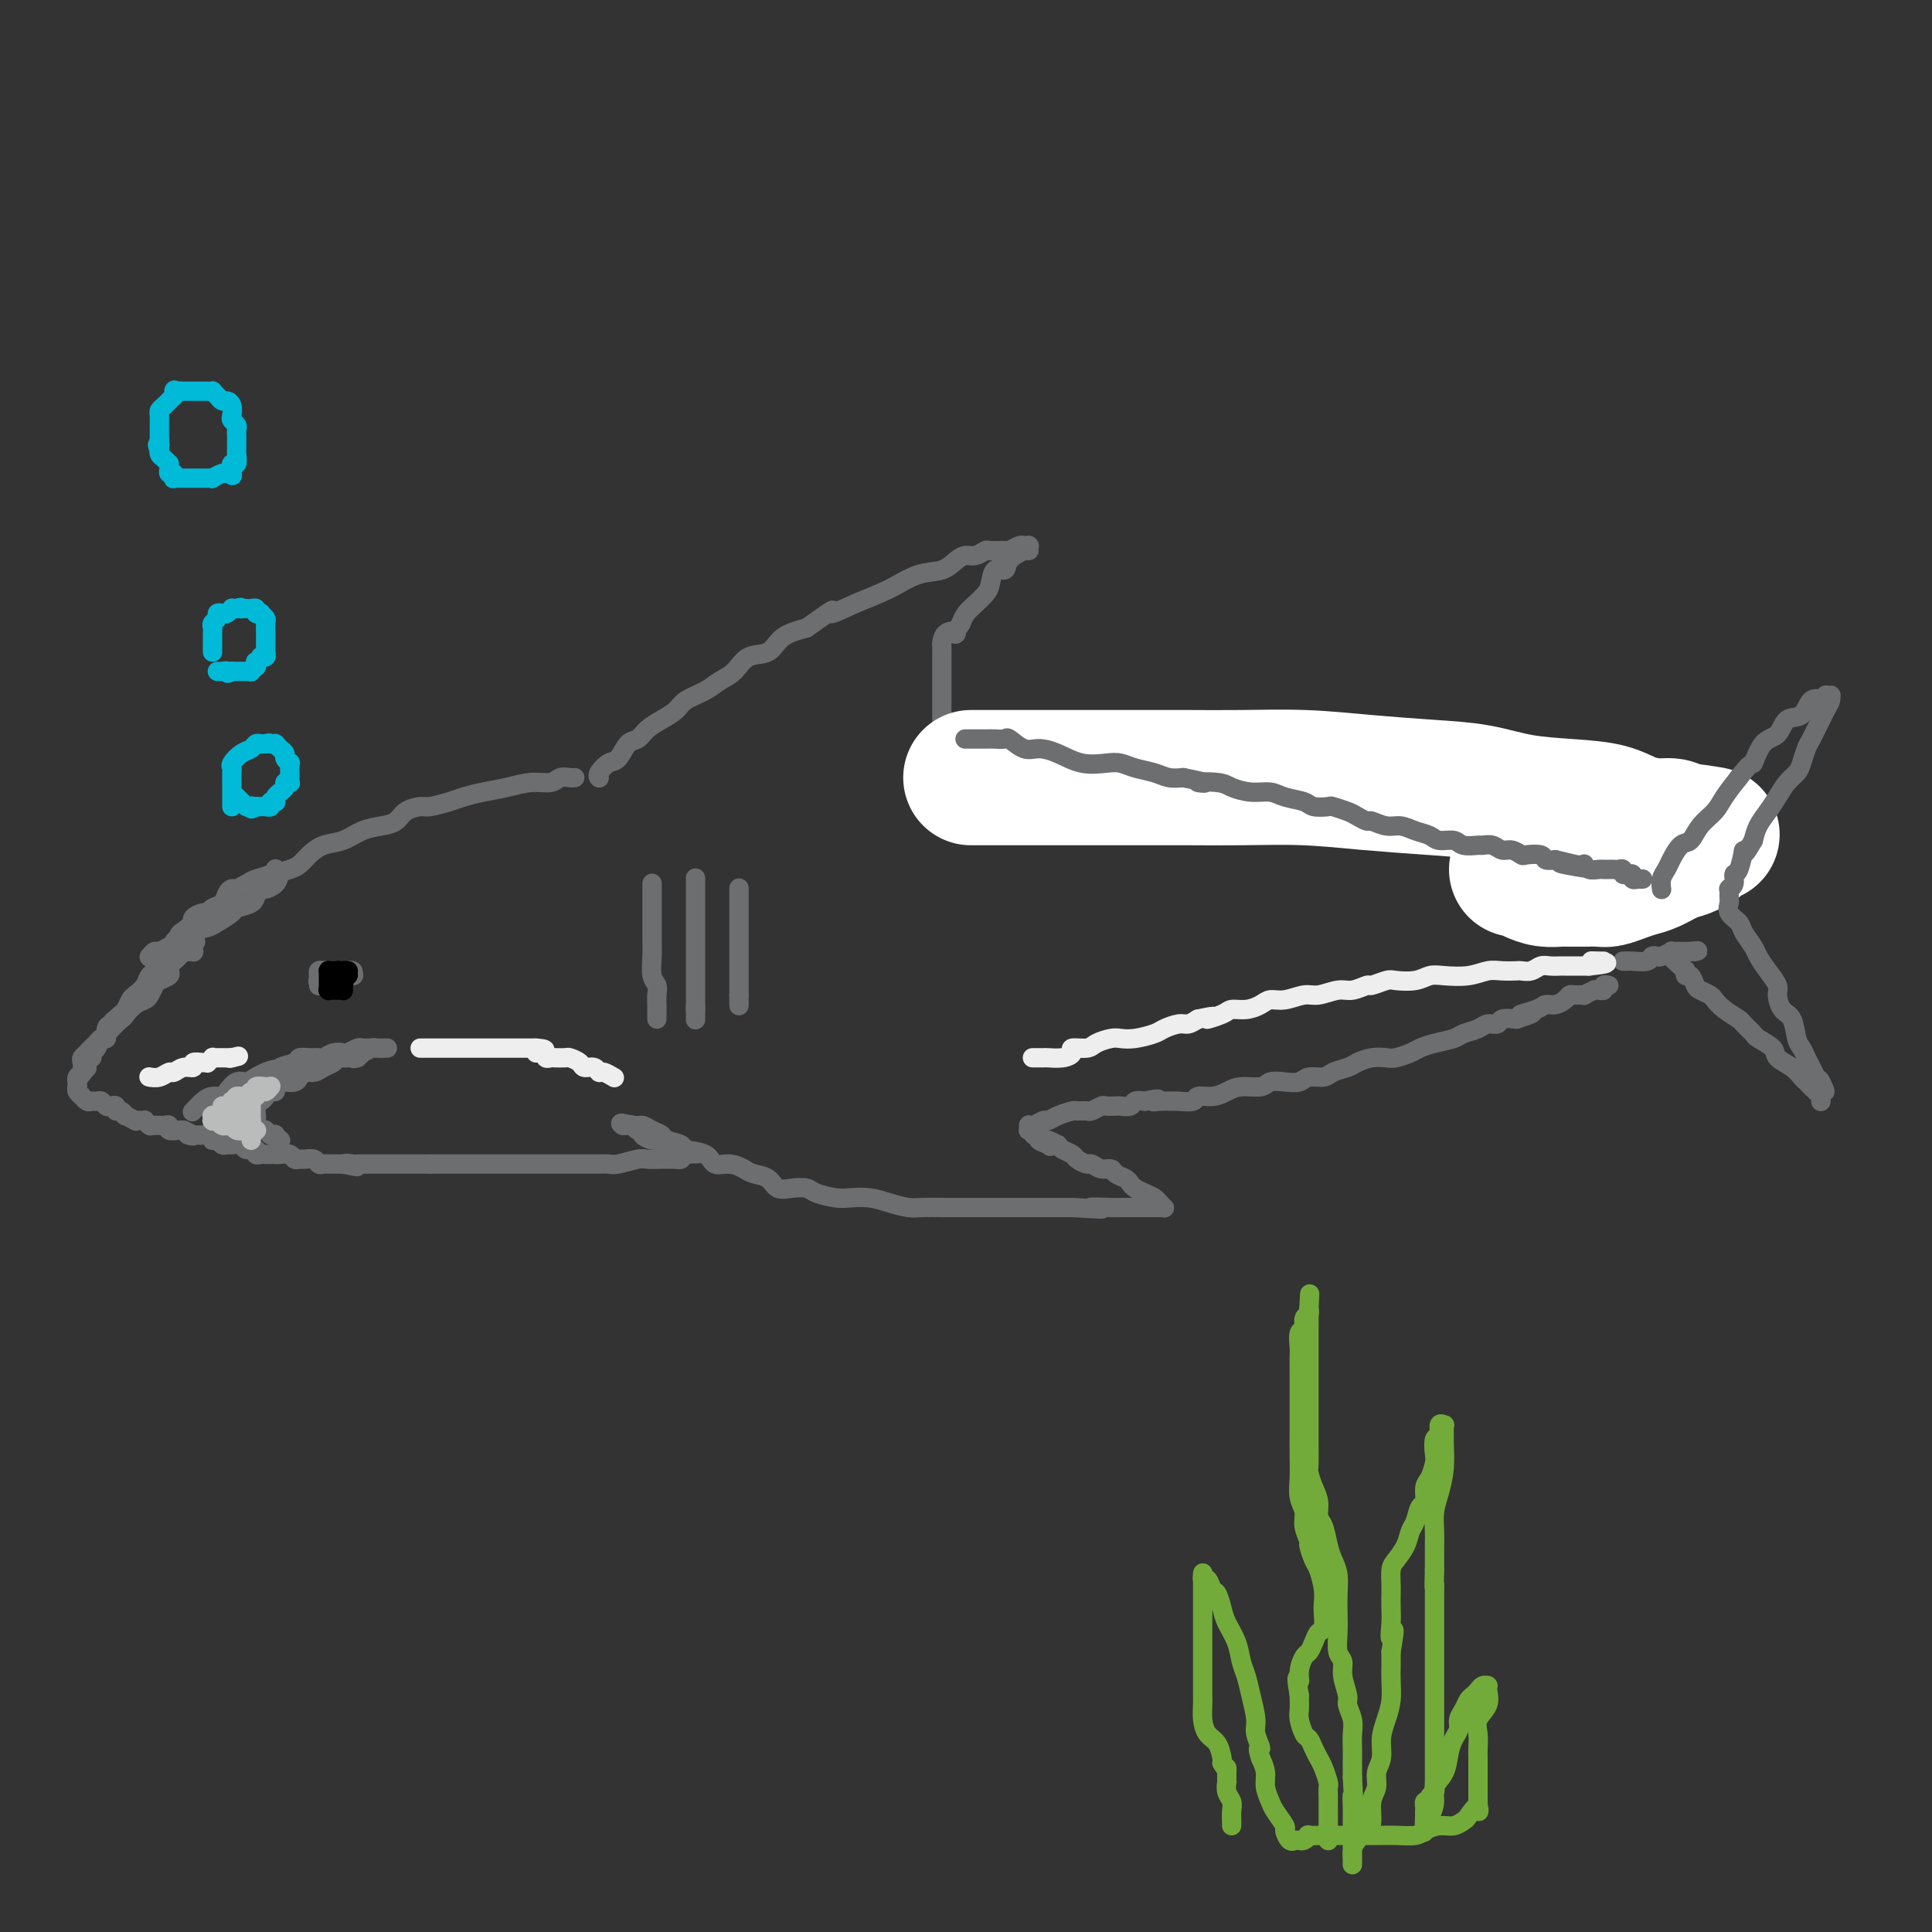
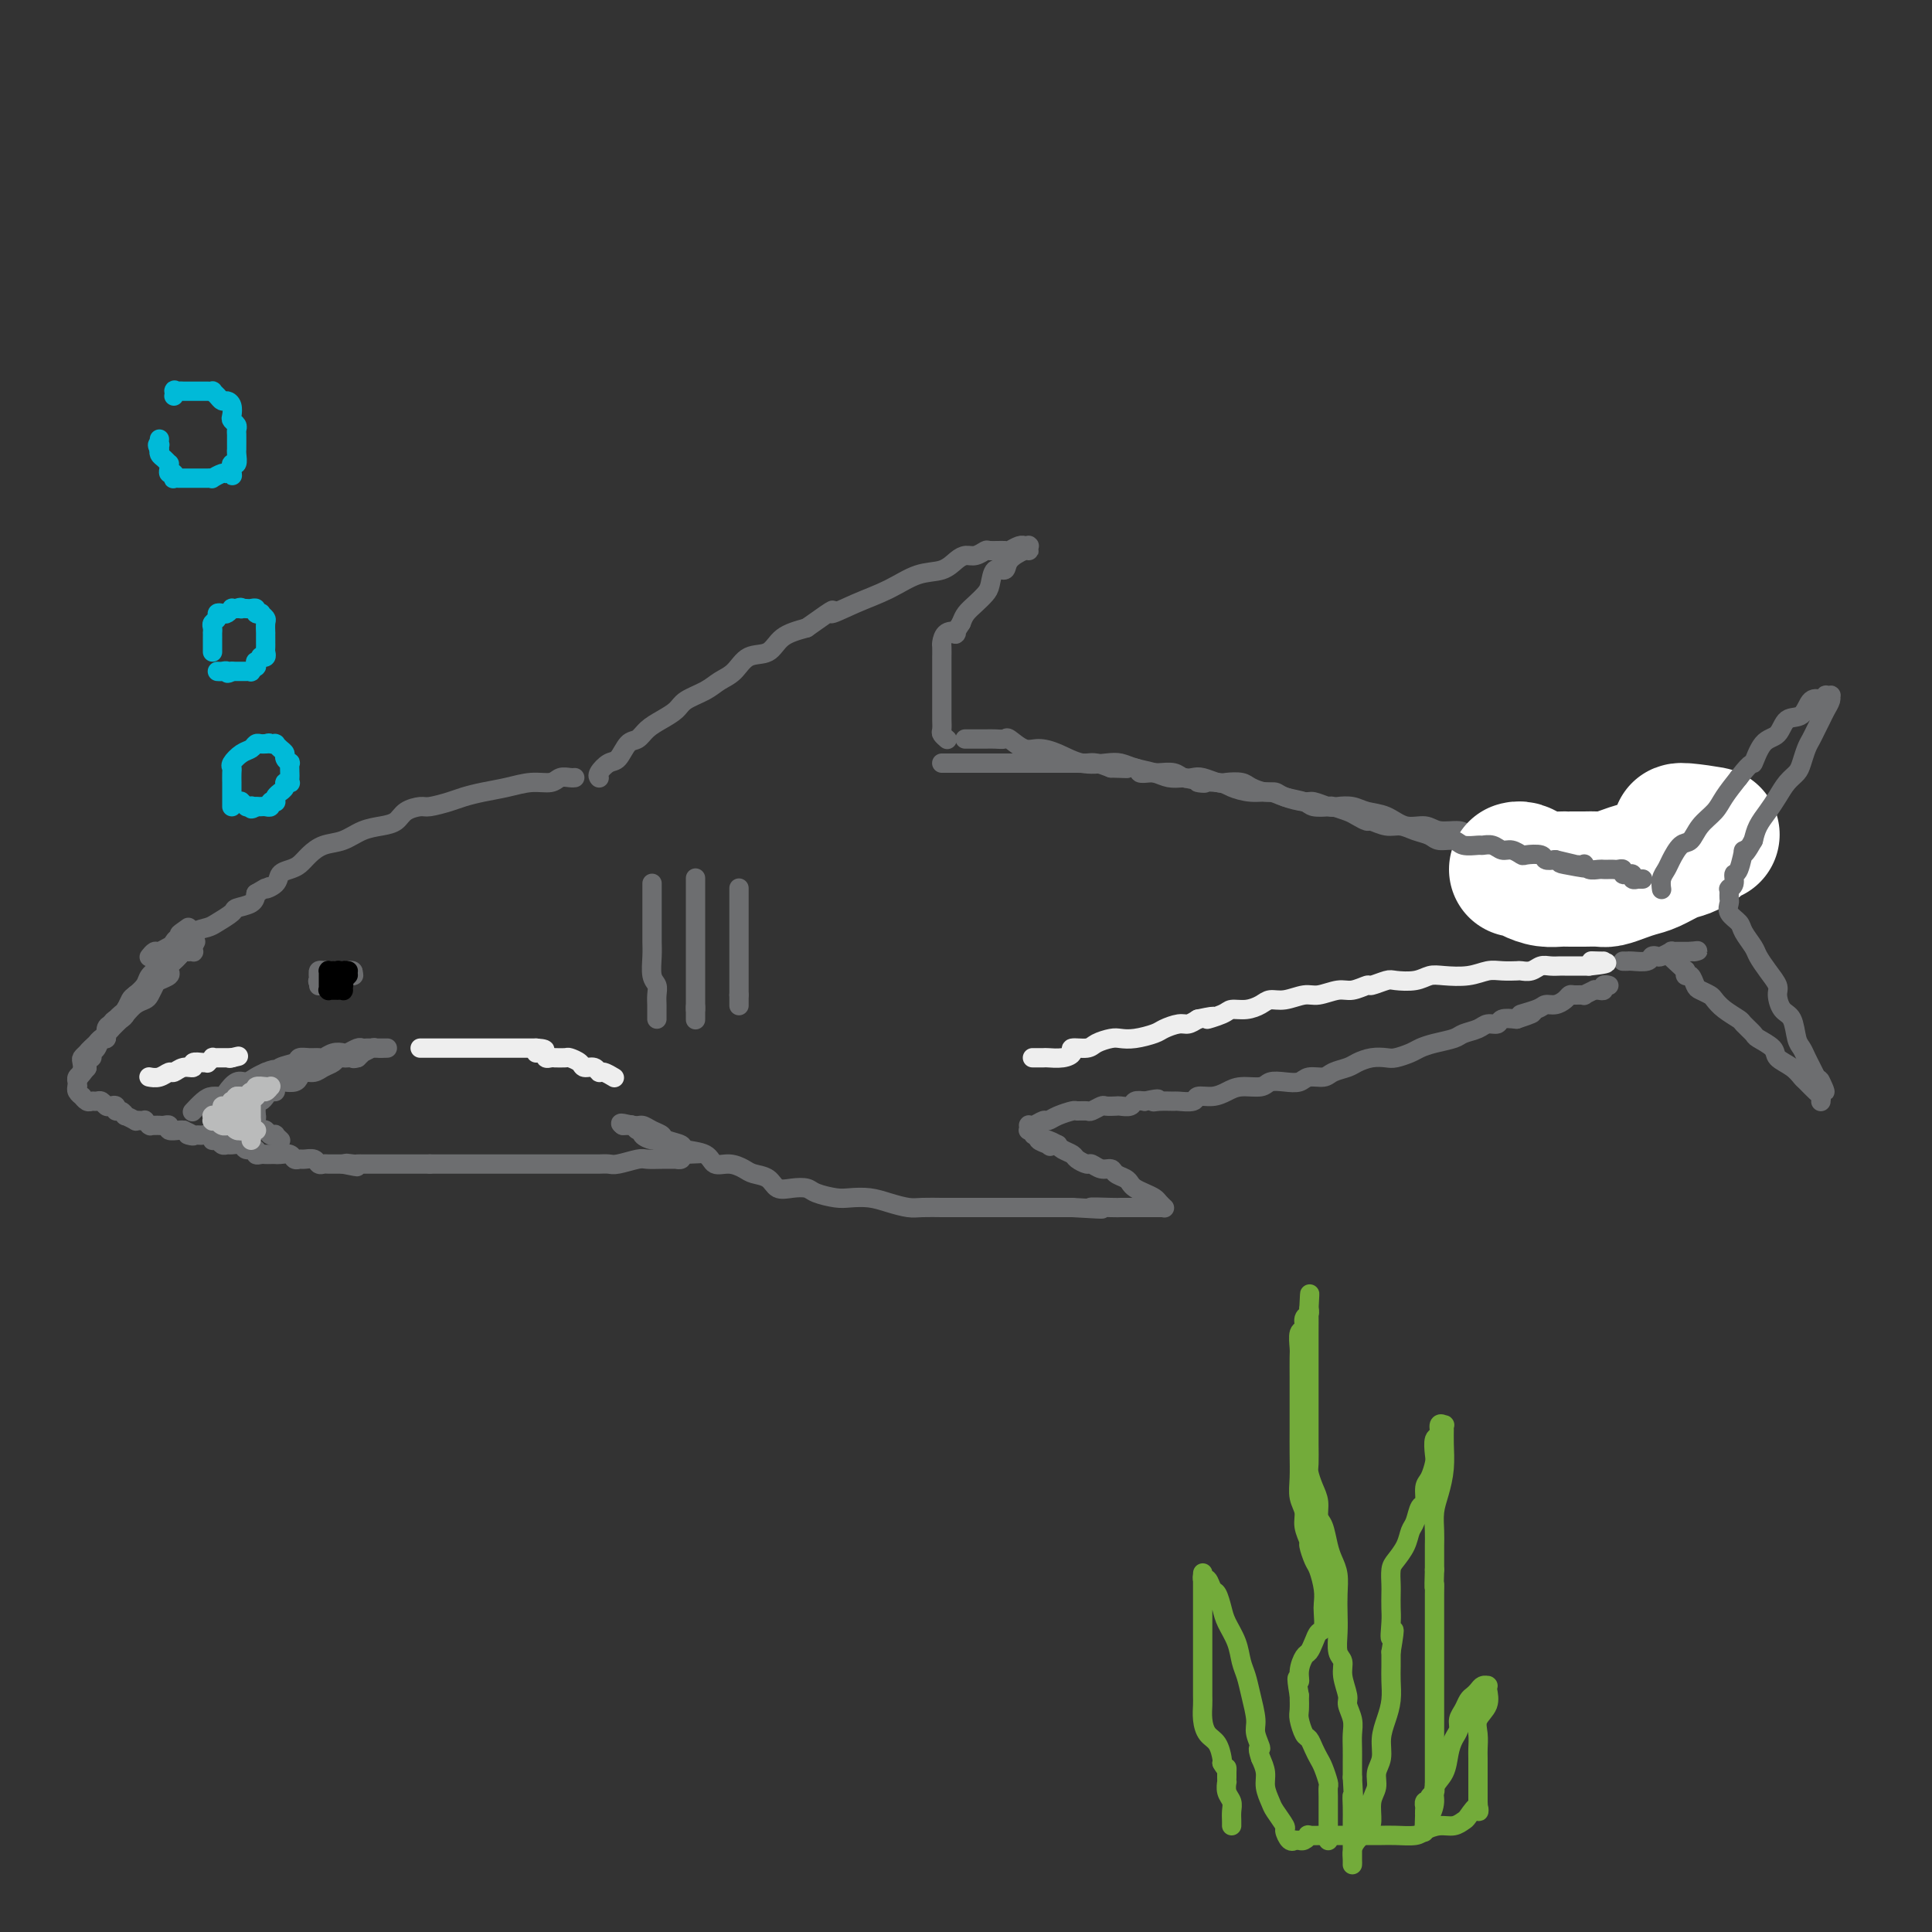
<svg xmlns="http://www.w3.org/2000/svg" viewBox="0 0 400 400" version="1.1">
  <rect x="0" y="0" width="400" height="400" fill="#333333" stroke="none" />
  <g fill="none" stroke="rgb(109,110,112)" stroke-width="4" stroke-linecap="round" stroke-linejoin="round">
    <path d="M31,198c-0.096,0.120 -0.192,0.240 0,0c0.192,-0.240 0.673,-0.842 1,-1c0.327,-0.158 0.500,0.126 1,0c0.500,-0.126 1.326,-0.663 2,-1c0.674,-0.337 1.197,-0.475 2,-1c0.803,-0.525 1.887,-1.436 3,-2c1.113,-0.564 2.256,-0.780 3,-1c0.744,-0.220 1.089,-0.443 2,-1c0.911,-0.557 2.389,-1.448 3,-2c0.611,-0.552 0.357,-0.764 1,-1c0.643,-0.236 2.184,-0.496 3,-1c0.816,-0.504 0.908,-1.252 1,-2" />
    <path d="M53,185c3.744,-2.206 2.106,-1.220 2,-1c-0.106,0.220 1.322,-0.325 2,-1c0.678,-0.675 0.606,-1.480 1,-2c0.394,-0.520 1.252,-0.754 2,-1c0.748,-0.246 1.385,-0.503 2,-1c0.615,-0.497 1.207,-1.232 2,-2c0.793,-0.768 1.788,-1.567 3,-2c1.212,-0.433 2.641,-0.501 4,-1c1.359,-0.499 2.647,-1.430 4,-2c1.353,-0.570 2.769,-0.779 4,-1c1.231,-0.221 2.276,-0.455 3,-1c0.724,-0.545 1.127,-1.403 2,-2c0.873,-0.597 2.217,-0.934 3,-1c0.783,-0.066 1.005,0.137 2,0c0.995,-0.137 2.761,-0.615 4,-1c1.239,-0.385 1.949,-0.676 3,-1c1.051,-0.324 2.441,-0.679 4,-1c1.559,-0.321 3.286,-0.608 5,-1c1.714,-0.392 3.416,-0.890 5,-1c1.584,-0.110 3.052,0.167 4,0c0.948,-0.167 1.378,-0.777 2,-1c0.622,-0.223 1.437,-0.060 2,0c0.563,0.060 0.875,0.017 1,0c0.125,-0.017 0.062,-0.009 0,0" />
    <path d="M195,158c-0.021,0.000 -0.042,0.000 0,0c0.042,-0.000 0.146,-0.000 1,0c0.854,0.000 2.460,0.000 4,0c1.540,-0.000 3.016,-0.000 4,0c0.984,0.000 1.475,0.000 2,0c0.525,-0.000 1.084,-0.000 2,0c0.916,0.000 2.188,0.000 3,0c0.812,-0.000 1.162,-0.000 2,0c0.838,0.000 2.164,0.000 3,0c0.836,-0.000 1.182,-0.001 2,0c0.818,0.001 2.109,0.003 3,0c0.891,-0.003 1.383,-0.011 2,0c0.617,0.011 1.358,0.041 2,0c0.642,-0.041 1.183,-0.155 2,0c0.817,0.155 1.908,0.577 3,1" />
    <path d="M230,159c5.695,0.171 2.431,0.099 2,0c-0.431,-0.099 1.971,-0.224 3,0c1.029,0.224 0.684,0.796 1,1c0.316,0.204 1.292,0.041 2,0c0.708,-0.041 1.147,0.041 2,0c0.853,-0.041 2.119,-0.203 3,0c0.881,0.203 1.376,0.773 2,1c0.624,0.227 1.379,0.113 2,0c0.621,-0.113 1.110,-0.224 2,0c0.890,0.224 2.181,0.782 3,1c0.819,0.218 1.164,0.096 2,0c0.836,-0.096 2.161,-0.167 3,0c0.839,0.167 1.191,0.571 2,1c0.809,0.429 2.074,0.885 3,1c0.926,0.115 1.512,-0.109 2,0c0.488,0.109 0.878,0.551 2,1c1.122,0.449 2.975,0.904 4,1c1.025,0.096 1.221,-0.167 2,0c0.779,0.167 2.140,0.764 3,1c0.860,0.236 1.219,0.109 2,0c0.781,-0.109 1.984,-0.202 3,0c1.016,0.202 1.845,0.699 3,1c1.155,0.301 2.634,0.405 4,1c1.366,0.595 2.617,1.679 4,2c1.383,0.321 2.898,-0.121 4,0c1.102,0.121 1.793,0.806 3,1c1.207,0.194 2.932,-0.103 4,0c1.068,0.103 1.480,0.605 2,1c0.520,0.395 1.149,0.684 2,1c0.851,0.316 1.926,0.658 3,1" />
    <path d="M309,175c12.739,2.669 5.086,1.341 3,1c-2.086,-0.341 1.395,0.304 3,1c1.605,0.696 1.334,1.444 2,2c0.666,0.556 2.268,0.919 3,1c0.732,0.081 0.594,-0.119 1,0c0.406,0.119 1.355,0.558 2,1c0.645,0.442 0.985,0.888 1,1c0.015,0.112 -0.294,-0.110 0,0c0.294,0.110 1.192,0.550 2,1c0.808,0.450 1.526,0.908 2,1c0.474,0.092 0.705,-0.182 1,0c0.295,0.182 0.654,0.819 1,1c0.346,0.181 0.680,-0.096 1,0c0.320,0.096 0.624,0.564 1,1c0.376,0.436 0.822,0.839 1,1c0.178,0.161 0.089,0.081 0,0" />
-     <path d="M57,180c0.035,-0.089 0.069,-0.178 0,0c-0.069,0.178 -0.242,0.621 -1,1c-0.758,0.379 -2.101,0.692 -3,1c-0.899,0.308 -1.353,0.611 -2,1c-0.647,0.389 -1.486,0.863 -2,1c-0.514,0.137 -0.701,-0.065 -1,0c-0.299,0.065 -0.709,0.395 -1,1c-0.291,0.605 -0.464,1.485 -1,2c-0.536,0.515 -1.436,0.664 -2,1c-0.564,0.336 -0.792,0.860 -1,1c-0.208,0.140 -0.395,-0.102 -1,0c-0.605,0.102 -1.629,0.550 -2,1c-0.371,0.450 -0.089,0.904 0,1c0.089,0.096 -0.014,-0.167 0,0c0.014,0.167 0.147,0.762 0,1c-0.147,0.238 -0.573,0.119 -1,0" />
    <path d="M39,192c-3.024,2.097 -1.584,1.339 -1,1c0.584,-0.339 0.311,-0.261 0,0c-0.311,0.261 -0.660,0.703 -1,1c-0.340,0.297 -0.673,0.450 -1,1c-0.327,0.550 -0.650,1.498 -1,2c-0.350,0.502 -0.727,0.558 -1,1c-0.273,0.442 -0.440,1.269 -1,2c-0.560,0.731 -1.512,1.365 -2,2c-0.488,0.635 -0.512,1.269 -1,2c-0.488,0.731 -1.440,1.558 -2,2c-0.560,0.442 -0.727,0.500 -1,1c-0.273,0.500 -0.652,1.442 -1,2c-0.348,0.558 -0.667,0.732 -1,1c-0.333,0.268 -0.681,0.630 -1,1c-0.319,0.370 -0.610,0.747 -1,1c-0.390,0.253 -0.879,0.382 -1,1c-0.121,0.618 0.126,1.725 0,2c-0.126,0.275 -0.626,-0.281 -1,0c-0.374,0.281 -0.622,1.400 -1,2c-0.378,0.600 -0.886,0.682 -1,1c-0.114,0.318 0.166,0.874 0,1c-0.166,0.126 -0.776,-0.176 -1,0c-0.224,0.176 -0.060,0.832 0,1c0.060,0.168 0.016,-0.151 0,0c-0.016,0.151 -0.004,0.771 0,1c0.004,0.229 0.001,0.065 0,0c-0.001,-0.065 -0.001,-0.033 0,0" />
    <path d="M18,221c-3.256,4.311 -0.895,0.589 0,-1c0.895,-1.589 0.323,-1.045 0,-1c-0.323,0.045 -0.396,-0.411 0,-1c0.396,-0.589 1.261,-1.313 2,-2c0.739,-0.687 1.354,-1.336 2,-2c0.646,-0.664 1.325,-1.343 2,-2c0.675,-0.657 1.347,-1.293 2,-2c0.653,-0.707 1.287,-1.485 2,-2c0.713,-0.515 1.505,-0.768 2,-1c0.495,-0.232 0.693,-0.443 1,-1c0.307,-0.557 0.722,-1.459 1,-2c0.278,-0.541 0.417,-0.722 1,-1c0.583,-0.278 1.609,-0.651 2,-1c0.391,-0.349 0.146,-0.672 0,-1c-0.146,-0.328 -0.193,-0.662 0,-1c0.193,-0.338 0.625,-0.679 1,-1c0.375,-0.321 0.693,-0.622 1,-1c0.307,-0.378 0.604,-0.832 1,-1c0.396,-0.168 0.890,-0.048 1,0c0.110,0.048 -0.166,0.026 0,0c0.166,-0.026 0.774,-0.057 1,0c0.226,0.057 0.071,0.201 0,0c-0.071,-0.201 -0.058,-0.746 0,-1c0.058,-0.254 0.159,-0.215 0,0c-0.159,0.215 -0.580,0.608 -1,1" />
    <path d="M39,197c3.181,-3.866 0.634,-1.532 -1,0c-1.634,1.532 -2.353,2.261 -3,3c-0.647,0.739 -1.220,1.489 -2,2c-0.780,0.511 -1.767,0.785 -2,1c-0.233,0.215 0.287,0.372 0,1c-0.287,0.628 -1.383,1.726 -2,2c-0.617,0.274 -0.757,-0.276 -1,0c-0.243,0.276 -0.590,1.380 -1,2c-0.410,0.620 -0.885,0.758 -1,1c-0.115,0.242 0.128,0.590 0,1c-0.128,0.410 -0.627,0.883 -1,1c-0.373,0.117 -0.621,-0.122 -1,0c-0.379,0.122 -0.889,0.606 -1,1c-0.111,0.394 0.176,0.698 0,1c-0.176,0.302 -0.817,0.602 -1,1c-0.183,0.398 0.092,0.894 0,1c-0.092,0.106 -0.549,-0.179 -1,0c-0.451,0.179 -0.895,0.822 -1,1c-0.105,0.178 0.129,-0.108 0,0c-0.129,0.108 -0.622,0.610 -1,1c-0.378,0.390 -0.641,0.667 -1,1c-0.359,0.333 -0.814,0.720 -1,1c-0.186,0.280 -0.102,0.452 0,1c0.102,0.548 0.224,1.471 0,2c-0.224,0.529 -0.792,0.664 -1,1c-0.208,0.336 -0.056,0.874 0,1c0.056,0.126 0.015,-0.158 0,0c-0.015,0.158 -0.004,0.760 0,1c0.004,0.240 0.002,0.120 0,0" />
    <path d="M16,225c-0.159,0.940 -0.058,0.289 0,0c0.058,-0.289 0.071,-0.217 0,0c-0.071,0.217 -0.226,0.580 0,1c0.226,0.420 0.834,0.897 1,1c0.166,0.103 -0.110,-0.170 0,0c0.110,0.170 0.607,0.781 1,1c0.393,0.219 0.682,0.045 1,0c0.318,-0.045 0.663,0.039 1,0c0.337,-0.039 0.664,-0.203 1,0c0.336,0.203 0.681,0.771 1,1c0.319,0.229 0.612,0.118 1,0c0.388,-0.118 0.873,-0.243 1,0c0.127,0.243 -0.102,0.853 0,1c0.102,0.147 0.534,-0.171 1,0c0.466,0.171 0.965,0.830 1,1c0.035,0.170 -0.393,-0.150 0,0c0.393,0.150 1.607,0.771 2,1c0.393,0.229 -0.035,0.065 0,0c0.035,-0.065 0.531,-0.032 1,0c0.469,0.032 0.909,0.061 1,0c0.091,-0.061 -0.169,-0.212 0,0c0.169,0.212 0.766,0.789 1,1c0.234,0.211 0.104,0.057 0,0c-0.104,-0.057 -0.181,-0.016 0,0c0.181,0.016 0.621,0.008 1,0c0.379,-0.008 0.697,-0.016 1,0c0.303,0.016 0.592,0.057 1,0c0.408,-0.057 0.934,-0.211 1,0c0.066,0.211 -0.328,0.788 0,1c0.328,0.212 1.380,0.061 2,0c0.620,-0.061 0.810,-0.030 1,0" />
    <path d="M38,234c3.582,1.618 1.537,1.165 1,1c-0.537,-0.165 0.435,-0.040 1,0c0.565,0.040 0.725,-0.003 1,0c0.275,0.003 0.665,0.052 1,0c0.335,-0.052 0.614,-0.206 1,0c0.386,0.206 0.877,0.773 1,1c0.123,0.227 -0.123,0.114 0,0c0.123,-0.114 0.614,-0.228 1,0c0.386,0.228 0.665,0.797 1,1c0.335,0.203 0.724,0.039 1,0c0.276,-0.039 0.437,0.046 1,0c0.563,-0.046 1.527,-0.223 2,0c0.473,0.223 0.455,0.844 1,1c0.545,0.156 1.651,-0.154 2,0c0.349,0.154 -0.061,0.773 0,1c0.061,0.227 0.593,0.061 1,0c0.407,-0.061 0.690,-0.017 1,0c0.310,0.017 0.646,0.008 1,0c0.354,-0.008 0.725,-0.016 1,0c0.275,0.016 0.454,0.057 1,0c0.546,-0.057 1.460,-0.212 2,0c0.540,0.212 0.708,0.793 1,1c0.292,0.207 0.708,0.041 1,0c0.292,-0.041 0.458,0.041 1,0c0.542,-0.041 1.458,-0.207 2,0c0.542,0.207 0.709,0.788 1,1c0.291,0.212 0.705,0.057 1,0c0.295,-0.057 0.471,-0.015 1,0c0.529,0.015 1.412,0.004 2,0c0.588,-0.004 0.882,-0.001 1,0c0.118,0.001 0.059,0.001 0,0" />
    <path d="M71,241c5.282,1.083 1.989,0.290 1,0c-0.989,-0.290 0.328,-0.078 1,0c0.672,0.078 0.701,0.021 1,0c0.299,-0.021 0.868,-0.006 1,0c0.132,0.006 -0.172,0.001 0,0c0.172,-0.001 0.819,-0.000 1,0c0.181,0.000 -0.105,0.000 0,0c0.105,-0.000 0.602,-0.000 1,0c0.398,0.000 0.698,0.000 1,0c0.302,-0.000 0.606,-0.000 1,0c0.394,0.000 0.879,0.000 1,0c0.121,-0.000 -0.123,-0.000 0,0c0.123,0.000 0.611,0.000 1,0c0.389,-0.000 0.678,-0.000 1,0c0.322,0.000 0.678,0.000 1,0c0.322,-0.000 0.612,-0.000 1,0c0.388,0.000 0.875,0.000 1,0c0.125,-0.000 -0.111,-0.000 0,0c0.111,0.000 0.569,0.000 1,0c0.431,-0.000 0.833,-0.000 1,0c0.167,0.000 0.097,0.000 0,0c-0.097,-0.000 -0.222,-0.000 0,0c0.222,0.000 0.791,0.000 1,0c0.209,-0.000 0.059,-0.000 0,0c-0.059,0.000 -0.026,0.000 0,0c0.026,0.000 0.045,0.000 0,0c-0.045,0.000 -0.156,0.000 0,0c0.156,0.000 0.578,0.000 1,0" />
    <path d="M89,241c3.125,0.000 1.936,0.000 2,0c0.064,-0.000 1.379,-0.000 2,0c0.621,0.000 0.546,0.000 1,0c0.454,-0.000 1.435,-0.000 2,0c0.565,0.000 0.712,0.000 1,0c0.288,-0.000 0.715,-0.000 1,0c0.285,0.000 0.428,0.000 1,0c0.572,-0.000 1.574,-0.000 2,0c0.426,0.000 0.277,0.000 1,0c0.723,-0.000 2.319,-0.000 3,0c0.681,0.000 0.447,0.000 1,0c0.553,-0.000 1.892,-0.000 3,0c1.108,0.000 1.984,0.000 3,0c1.016,-0.000 2.173,-0.000 3,0c0.827,0.000 1.324,0.000 2,0c0.676,-0.000 1.533,-0.000 2,0c0.467,0.000 0.546,0.001 1,0c0.454,-0.001 1.284,-0.004 2,0c0.716,0.004 1.317,0.015 2,0c0.683,-0.015 1.446,-0.057 2,0c0.554,0.057 0.897,0.211 2,0c1.103,-0.211 2.965,-0.789 4,-1c1.035,-0.211 1.243,-0.057 2,0c0.757,0.057 2.063,0.016 3,0c0.937,-0.016 1.505,-0.007 2,0c0.495,0.007 0.916,0.012 1,0c0.084,-0.012 -0.170,-0.042 0,0c0.170,0.042 0.763,0.155 1,0c0.237,-0.155 0.119,-0.577 0,-1" />
    <path d="M141,239c8.032,-0.321 2.111,-0.124 0,0c-2.111,0.124 -0.412,0.177 0,0c0.412,-0.177 -0.463,-0.582 -1,-1c-0.537,-0.418 -0.736,-0.848 -1,-1c-0.264,-0.152 -0.594,-0.026 -1,0c-0.406,0.026 -0.887,-0.048 -1,0c-0.113,0.048 0.142,0.219 0,0c-0.142,-0.219 -0.682,-0.828 -1,-1c-0.318,-0.172 -0.414,0.094 -1,0c-0.586,-0.094 -1.663,-0.547 -2,-1c-0.337,-0.453 0.067,-0.906 0,-1c-0.067,-0.094 -0.605,0.171 -1,0c-0.395,-0.171 -0.645,-0.778 -1,-1c-0.355,-0.222 -0.813,-0.060 -1,0c-0.187,0.060 -0.103,0.016 0,0c0.103,-0.016 0.224,-0.004 0,0c-0.224,0.004 -0.792,0.001 -1,0c-0.208,-0.001 -0.056,-0.000 0,0c0.056,0.000 0.015,0.000 0,0c-0.015,-0.000 -0.004,-0.000 0,0c0.004,0.000 0.002,0.000 0,0" />
    <path d="M129,233c-1.501,-0.915 0.747,-0.204 2,0c1.253,0.204 1.510,-0.100 2,0c0.490,0.100 1.214,0.605 2,1c0.786,0.395 1.636,0.682 2,1c0.364,0.318 0.243,0.667 1,1c0.757,0.333 2.394,0.649 3,1c0.606,0.351 0.183,0.738 1,1c0.817,0.262 2.875,0.399 4,1c1.125,0.601 1.316,1.665 2,2c0.684,0.335 1.859,-0.061 3,0c1.141,0.061 2.248,0.577 3,1c0.752,0.423 1.150,0.754 2,1c0.850,0.246 2.151,0.409 3,1c0.849,0.591 1.246,1.612 2,2c0.754,0.388 1.867,0.143 3,0c1.133,-0.143 2.287,-0.183 3,0c0.713,0.183 0.983,0.588 2,1c1.017,0.412 2.779,0.832 4,1c1.221,0.168 1.900,0.083 3,0c1.100,-0.083 2.620,-0.166 4,0c1.380,0.166 2.620,0.580 4,1c1.380,0.420 2.900,0.844 4,1c1.100,0.156 1.781,0.042 3,0c1.219,-0.042 2.976,-0.011 4,0c1.024,0.011 1.315,0.003 2,0c0.685,-0.003 1.764,-0.001 3,0c1.236,0.001 2.630,0.000 4,0c1.370,-0.000 2.718,-0.000 4,0c1.282,0.000 2.499,0.000 4,0c1.501,-0.000 3.286,-0.000 5,0c1.714,0.000 3.357,0.000 5,0" />
    <path d="M222,250c10.124,0.619 4.936,0.166 4,0c-0.936,-0.166 2.382,-0.044 4,0c1.618,0.044 1.537,0.012 2,0c0.463,-0.012 1.472,-0.003 2,0c0.528,0.003 0.576,0.001 1,0c0.424,-0.001 1.224,-0.000 2,0c0.776,0.000 1.528,-0.000 2,0c0.472,0.000 0.663,0.001 1,0c0.337,-0.001 0.819,-0.003 1,0c0.181,0.003 0.060,0.012 0,0c-0.060,-0.012 -0.060,-0.045 0,0c0.060,0.045 0.181,0.167 0,0c-0.181,-0.167 -0.665,-0.622 -1,-1c-0.335,-0.378 -0.523,-0.679 -1,-1c-0.477,-0.321 -1.245,-0.663 -2,-1c-0.755,-0.337 -1.497,-0.669 -2,-1c-0.503,-0.331 -0.767,-0.662 -1,-1c-0.233,-0.338 -0.434,-0.683 -1,-1c-0.566,-0.317 -1.499,-0.606 -2,-1c-0.501,-0.394 -0.572,-0.893 -1,-1c-0.428,-0.107 -1.213,0.179 -2,0c-0.787,-0.179 -1.577,-0.821 -2,-1c-0.423,-0.179 -0.481,0.107 -1,0c-0.519,-0.107 -1.500,-0.606 -2,-1c-0.500,-0.394 -0.519,-0.683 -1,-1c-0.481,-0.317 -1.423,-0.662 -2,-1c-0.577,-0.338 -0.788,-0.669 -1,-1" />
    <path d="M219,237c-3.735,-2.023 -2.574,-0.579 -2,0c0.574,0.579 0.561,0.295 0,0c-0.561,-0.295 -1.671,-0.601 -2,-1c-0.329,-0.399 0.122,-0.892 0,-1c-0.122,-0.108 -0.817,0.168 -1,0c-0.183,-0.168 0.147,-0.781 0,-1c-0.147,-0.219 -0.771,-0.045 -1,0c-0.229,0.045 -0.061,-0.041 0,0c0.061,0.041 0.017,0.207 0,0c-0.017,-0.207 -0.005,-0.788 0,-1c0.005,-0.212 0.003,-0.056 0,0c-0.003,0.056 -0.008,0.011 0,0c0.008,-0.011 0.029,0.012 0,0c-0.029,-0.012 -0.108,-0.058 0,0c0.108,0.058 0.404,0.222 1,0c0.596,-0.222 1.492,-0.830 2,-1c0.508,-0.170 0.626,0.098 1,0c0.374,-0.098 1.002,-0.561 2,-1c0.998,-0.439 2.365,-0.853 3,-1c0.635,-0.147 0.536,-0.025 1,0c0.464,0.025 1.490,-0.046 2,0c0.510,0.046 0.503,0.208 1,0c0.497,-0.208 1.499,-0.787 2,-1c0.501,-0.213 0.501,-0.061 1,0c0.499,0.061 1.498,0.030 2,0c0.502,-0.030 0.506,-0.060 1,0c0.494,0.060 1.479,0.208 2,0c0.521,-0.208 0.577,-0.774 1,-1c0.423,-0.226 1.211,-0.113 2,0" />
    <path d="M237,228c4.153,-0.928 2.535,-0.248 2,0c-0.535,0.248 0.012,0.062 1,0c0.988,-0.062 2.417,-0.002 3,0c0.583,0.002 0.319,-0.055 1,0c0.681,0.055 2.305,0.221 3,0c0.695,-0.221 0.459,-0.829 1,-1c0.541,-0.171 1.859,0.094 3,0c1.141,-0.094 2.104,-0.547 3,-1c0.896,-0.453 1.724,-0.905 3,-1c1.276,-0.095 2.998,0.167 4,0c1.002,-0.167 1.284,-0.762 2,-1c0.716,-0.238 1.867,-0.119 3,0c1.133,0.119 2.247,0.239 3,0c0.753,-0.239 1.146,-0.837 2,-1c0.854,-0.163 2.171,0.110 3,0c0.829,-0.110 1.171,-0.604 2,-1c0.829,-0.396 2.146,-0.694 3,-1c0.854,-0.306 1.244,-0.621 2,-1c0.756,-0.379 1.879,-0.823 3,-1c1.121,-0.177 2.241,-0.089 3,0c0.759,0.089 1.156,0.179 2,0c0.844,-0.179 2.136,-0.625 3,-1c0.864,-0.375 1.299,-0.677 2,-1c0.701,-0.323 1.668,-0.665 3,-1c1.332,-0.335 3.029,-0.663 4,-1c0.971,-0.337 1.214,-0.682 2,-1c0.786,-0.318 2.114,-0.607 3,-1c0.886,-0.393 1.330,-0.889 2,-1c0.670,-0.111 1.565,0.162 2,0c0.435,-0.162 0.410,-0.761 1,-1c0.590,-0.239 1.795,-0.120 3,0" />
    <path d="M314,211c6.258,-2.039 1.904,-1.138 1,-1c-0.904,0.138 1.642,-0.489 3,-1c1.358,-0.511 1.528,-0.907 2,-1c0.472,-0.093 1.245,0.119 2,0c0.755,-0.119 1.493,-0.567 2,-1c0.507,-0.433 0.785,-0.852 1,-1c0.215,-0.148 0.369,-0.026 1,0c0.631,0.026 1.741,-0.046 2,0c0.259,0.046 -0.333,0.209 0,0c0.333,-0.209 1.591,-0.792 2,-1c0.409,-0.208 -0.030,-0.042 0,0c0.030,0.042 0.530,-0.041 1,0c0.470,0.041 0.911,0.207 1,0c0.089,-0.207 -0.172,-0.788 0,-1c0.172,-0.212 0.778,-0.057 1,0c0.222,0.057 0.060,0.015 0,0c-0.060,-0.015 -0.017,-0.004 0,0c0.017,0.004 0.009,0.002 0,0" />
    <path d="M40,230c0.048,-0.052 0.097,-0.105 0,0c-0.097,0.105 -0.339,0.366 0,0c0.339,-0.366 1.260,-1.360 2,-2c0.740,-0.640 1.301,-0.927 2,-1c0.699,-0.073 1.538,0.069 2,0c0.462,-0.069 0.546,-0.347 1,-1c0.454,-0.653 1.276,-1.680 2,-2c0.724,-0.320 1.349,0.068 2,0c0.651,-0.068 1.329,-0.591 2,-1c0.671,-0.409 1.336,-0.705 2,-1" />
    <path d="M55,222c2.759,-1.189 2.157,-0.161 2,0c-0.157,0.161 0.133,-0.546 1,-1c0.867,-0.454 2.312,-0.657 3,-1c0.688,-0.343 0.621,-0.828 1,-1c0.379,-0.172 1.205,-0.032 2,0c0.795,0.032 1.560,-0.043 2,0c0.440,0.043 0.555,0.204 1,0c0.445,-0.204 1.218,-0.773 2,-1c0.782,-0.227 1.571,-0.113 2,0c0.429,0.113 0.496,0.227 1,0c0.504,-0.227 1.444,-0.793 2,-1c0.556,-0.207 0.726,-0.056 1,0c0.274,0.056 0.652,0.015 1,0c0.348,-0.015 0.668,-0.004 1,0c0.332,0.004 0.677,0.001 1,0c0.323,-0.001 0.624,-0.000 1,0c0.376,0.000 0.826,0.000 1,0c0.174,-0.000 0.073,-0.001 0,0c-0.073,0.001 -0.118,0.004 0,0c0.118,-0.004 0.400,-0.016 0,0c-0.400,0.016 -1.483,0.060 -2,0c-0.517,-0.060 -0.468,-0.222 -1,0c-0.532,0.222 -1.643,0.829 -2,1c-0.357,0.171 0.041,-0.094 0,0c-0.041,0.094 -0.520,0.547 -1,1" />
    <path d="M74,219c-1.107,0.310 -0.873,0.086 -1,0c-0.127,-0.086 -0.614,-0.034 -1,0c-0.386,0.034 -0.669,0.052 -1,0c-0.331,-0.052 -0.708,-0.172 -1,0c-0.292,0.172 -0.498,0.637 -1,1c-0.502,0.363 -1.299,0.623 -2,1c-0.701,0.377 -1.305,0.872 -2,1c-0.695,0.128 -1.481,-0.110 -2,0c-0.519,0.110 -0.770,0.568 -1,1c-0.230,0.432 -0.439,0.838 -1,1c-0.561,0.162 -1.474,0.081 -2,0c-0.526,-0.081 -0.666,-0.163 -1,0c-0.334,0.163 -0.863,0.569 -1,1c-0.137,0.431 0.117,0.886 0,1c-0.117,0.114 -0.606,-0.113 -1,0c-0.394,0.113 -0.694,0.565 -1,1c-0.306,0.435 -0.618,0.852 -1,1c-0.382,0.148 -0.834,0.025 -1,0c-0.166,-0.025 -0.044,0.046 0,0c0.044,-0.046 0.012,-0.209 0,0c-0.012,0.209 -0.003,0.792 0,1c0.003,0.208 0.001,0.042 0,0c-0.001,-0.042 -0.000,0.041 0,0c0.000,-0.041 0.000,-0.207 0,0c-0.000,0.207 -0.000,0.787 0,1c0.000,0.213 0.000,0.060 0,0c-0.000,-0.060 -0.000,-0.026 0,0c0.000,0.026 0.000,0.046 0,0c-0.000,-0.046 -0.000,-0.156 0,0c0.000,0.156 0.000,0.578 0,1" />
    <path d="M53,231c-0.774,1.022 -0.207,0.077 0,0c0.207,-0.077 0.056,0.715 0,1c-0.056,0.285 -0.015,0.062 0,0c0.015,-0.062 0.004,0.036 0,0c-0.004,-0.036 -0.001,-0.207 0,0c0.001,0.207 -0.001,0.791 0,1c0.001,0.209 0.003,0.042 0,0c-0.003,-0.042 -0.012,0.040 0,0c0.012,-0.040 0.044,-0.203 0,0c-0.044,0.203 -0.166,0.773 0,1c0.166,0.227 0.618,0.112 1,0c0.382,-0.112 0.695,-0.223 1,0c0.305,0.223 0.604,0.778 1,1c0.396,0.222 0.891,0.112 1,0c0.109,-0.112 -0.167,-0.226 0,0c0.167,0.226 0.777,0.793 1,1c0.223,0.207 0.060,0.056 0,0c-0.060,-0.056 -0.017,-0.016 0,0c0.017,0.016 0.009,0.008 0,0" />
    <path d="M124,161c0.048,0.054 0.096,0.109 0,0c-0.096,-0.109 -0.335,-0.381 0,-1c0.335,-0.619 1.244,-1.583 2,-2c0.756,-0.417 1.360,-0.286 2,-1c0.640,-0.714 1.316,-2.274 2,-3c0.684,-0.726 1.375,-0.617 2,-1c0.625,-0.383 1.185,-1.257 2,-2c0.815,-0.743 1.884,-1.354 3,-2c1.116,-0.646 2.280,-1.326 3,-2c0.720,-0.674 0.996,-1.340 2,-2c1.004,-0.660 2.737,-1.313 4,-2c1.263,-0.687 2.055,-1.409 3,-2c0.945,-0.591 2.043,-1.051 3,-2c0.957,-0.949 1.772,-2.389 3,-3c1.228,-0.611 2.869,-0.395 4,-1c1.131,-0.605 1.752,-2.030 3,-3c1.248,-0.970 3.124,-1.485 5,-2" />
    <path d="M167,130c7.574,-5.390 5.009,-3.366 5,-3c-0.009,0.366 2.540,-0.928 5,-2c2.460,-1.072 4.833,-1.923 7,-3c2.167,-1.077 4.127,-2.378 6,-3c1.873,-0.622 3.658,-0.563 5,-1c1.342,-0.437 2.241,-1.371 3,-2c0.759,-0.629 1.377,-0.953 2,-1c0.623,-0.047 1.251,0.185 2,0c0.749,-0.185 1.619,-0.785 2,-1c0.381,-0.215 0.274,-0.043 1,0c0.726,0.043 2.284,-0.041 3,0c0.716,0.041 0.588,0.207 1,0c0.412,-0.207 1.364,-0.787 2,-1c0.636,-0.213 0.955,-0.058 1,0c0.045,0.058 -0.184,0.019 0,0c0.184,-0.019 0.782,-0.019 1,0c0.218,0.019 0.058,0.056 0,0c-0.058,-0.056 -0.012,-0.206 0,0c0.012,0.206 -0.009,0.767 0,1c0.009,0.233 0.048,0.137 0,0c-0.048,-0.137 -0.184,-0.314 -1,0c-0.816,0.314 -2.312,1.120 -3,2c-0.688,0.880 -0.568,1.835 -1,2c-0.432,0.165 -1.415,-0.461 -2,0c-0.585,0.461 -0.773,2.010 -1,3c-0.227,0.990 -0.494,1.420 -1,2c-0.506,0.580 -1.252,1.310 -2,2c-0.748,0.690 -1.500,1.340 -2,2c-0.500,0.660 -0.750,1.330 -1,2" />
    <path d="M199,129c-1.978,2.959 -0.922,2.356 -1,2c-0.078,-0.356 -1.289,-0.465 -2,0c-0.711,0.465 -0.923,1.503 -1,2c-0.077,0.497 -0.021,0.452 0,1c0.021,0.548 0.006,1.690 0,2c-0.006,0.310 -0.001,-0.211 0,0c0.001,0.211 0.000,1.155 0,2c-0.000,0.845 -0.000,1.590 0,2c0.000,0.410 0.000,0.486 0,1c-0.000,0.514 -0.000,1.465 0,2c0.000,0.535 0.000,0.654 0,1c-0.000,0.346 -0.000,0.918 0,1c0.000,0.082 0.000,-0.325 0,0c-0.000,0.325 -0.001,1.382 0,2c0.001,0.618 0.004,0.796 0,1c-0.004,0.204 -0.015,0.433 0,1c0.015,0.567 0.056,1.472 0,2c-0.056,0.528 -0.207,0.681 0,1c0.207,0.319 0.774,0.806 1,1c0.226,0.194 0.113,0.097 0,0" />
  </g>
  <g fill="none" stroke="rgb(255,255,255)" stroke-width="28" stroke-linecap="round" stroke-linejoin="round">
-     <path d="M201,161c0.314,-0.000 0.628,-0.000 1,0c0.372,0.000 0.801,0.000 2,0c1.199,-0.000 3.166,-0.000 4,0c0.834,0.000 0.533,0.000 2,0c1.467,-0.000 4.702,-0.000 7,0c2.298,0.000 3.658,0.000 5,0c1.342,-0.000 2.664,-0.001 5,0c2.336,0.001 5.686,0.003 9,0c3.314,-0.003 6.592,-0.012 10,0c3.408,0.012 6.947,0.044 11,0c4.053,-0.044 8.621,-0.163 13,0c4.379,0.163 8.570,0.607 13,1c4.430,0.393 9.101,0.734 13,1c3.899,0.266 7.027,0.456 10,1c2.973,0.544 5.790,1.442 9,2c3.210,0.558 6.814,0.776 10,1c3.186,0.224 5.956,0.455 8,1c2.044,0.545 3.362,1.404 5,2c1.638,0.596 3.595,0.930 5,1c1.405,0.070 2.259,-0.123 3,0c0.741,0.123 1.371,0.561 2,1" />
    <path d="M348,172c12.249,1.641 3.870,0.242 1,0c-2.870,-0.242 -0.233,0.671 1,1c1.233,0.329 1.062,0.074 1,0c-0.062,-0.074 -0.017,0.033 0,0c0.017,-0.033 0.004,-0.205 0,0c-0.004,0.205 -0.001,0.786 0,1c0.001,0.214 -0.000,0.061 0,0c0.000,-0.061 0.001,-0.031 0,0c-0.001,0.031 -0.006,0.064 0,0c0.006,-0.064 0.022,-0.225 0,0c-0.022,0.225 -0.081,0.838 0,1c0.081,0.162 0.304,-0.125 0,0c-0.304,0.125 -1.134,0.663 -2,1c-0.866,0.337 -1.769,0.472 -3,1c-1.231,0.528 -2.790,1.448 -4,2c-1.210,0.552 -2.072,0.736 -3,1c-0.928,0.264 -1.921,0.607 -3,1c-1.079,0.393 -2.243,0.837 -3,1c-0.757,0.163 -1.106,0.044 -2,0c-0.894,-0.044 -2.332,-0.012 -3,0c-0.668,0.012 -0.566,0.004 -1,0c-0.434,-0.004 -1.404,-0.004 -2,0c-0.596,0.004 -0.818,0.011 -1,0c-0.182,-0.011 -0.326,-0.042 -1,0c-0.674,0.042 -1.880,0.155 -3,0c-1.120,-0.155 -2.156,-0.578 -3,-1c-0.844,-0.422 -1.496,-0.845 -2,-1c-0.504,-0.155 -0.858,-0.044 -1,0c-0.142,0.044 -0.071,0.022 0,0" />
  </g>
  <g fill="none" stroke="rgb(109,110,112)" stroke-width="4" stroke-linecap="round" stroke-linejoin="round">
    <path d="M200,153c-0.178,0.000 -0.356,0.001 0,0c0.356,-0.001 1.245,-0.002 2,0c0.755,0.002 1.374,0.008 2,0c0.626,-0.008 1.258,-0.031 2,0c0.742,0.031 1.593,0.115 2,0c0.407,-0.115 0.368,-0.430 1,0c0.632,0.430 1.933,1.604 3,2c1.067,0.396 1.899,0.014 3,0c1.101,-0.014 2.471,0.339 4,1c1.529,0.661 3.217,1.630 5,2c1.783,0.370 3.660,0.141 5,0c1.340,-0.141 2.144,-0.195 3,0c0.856,0.195 1.766,0.640 3,1c1.234,0.360 2.794,0.635 4,1c1.206,0.365 2.059,0.818 3,1c0.941,0.182 1.971,0.091 3,0" />
    <path d="M245,161c7.434,1.476 3.518,1.165 3,1c-0.518,-0.165 2.363,-0.185 4,0c1.637,0.185 2.032,0.574 3,1c0.968,0.426 2.509,0.888 4,1c1.491,0.112 2.932,-0.128 4,0c1.068,0.128 1.762,0.622 3,1c1.238,0.378 3.021,0.640 4,1c0.979,0.360 1.154,0.817 2,1c0.846,0.183 2.363,0.092 3,0c0.637,-0.092 0.393,-0.183 1,0c0.607,0.183 2.067,0.642 3,1c0.933,0.358 1.341,0.617 2,1c0.659,0.383 1.569,0.890 2,1c0.431,0.110 0.385,-0.178 1,0c0.615,0.178 1.893,0.822 3,1c1.107,0.178 2.044,-0.111 3,0c0.956,0.111 1.931,0.622 3,1c1.069,0.378 2.230,0.623 3,1c0.770,0.377 1.147,0.886 2,1c0.853,0.114 2.182,-0.167 3,0c0.818,0.167 1.125,0.781 2,1c0.875,0.219 2.317,0.044 3,0c0.683,-0.044 0.607,0.045 1,0c0.393,-0.045 1.255,-0.222 2,0c0.745,0.222 1.373,0.843 2,1c0.627,0.157 1.252,-0.150 2,0c0.748,0.150 1.617,0.759 2,1c0.383,0.241 0.278,0.116 1,0c0.722,-0.116 2.271,-0.224 3,0c0.729,0.224 0.637,0.778 1,1c0.363,0.222 1.182,0.111 2,0" />
    <path d="M322,178c12.277,2.858 4.468,1.502 2,1c-2.468,-0.502 0.403,-0.148 2,0c1.597,0.148 1.919,0.092 2,0c0.081,-0.092 -0.081,-0.221 0,0c0.081,0.221 0.403,0.791 1,1c0.597,0.209 1.469,0.056 2,0c0.531,-0.056 0.721,-0.016 1,0c0.279,0.016 0.648,0.008 1,0c0.352,-0.008 0.687,-0.016 1,0c0.313,0.016 0.605,0.057 1,0c0.395,-0.057 0.895,-0.212 1,0c0.105,0.212 -0.183,0.793 0,1c0.183,0.207 0.838,0.041 1,0c0.162,-0.041 -0.168,0.041 0,0c0.168,-0.041 0.833,-0.207 1,0c0.167,0.207 -0.166,0.788 0,1c0.166,0.212 0.829,0.057 1,0c0.171,-0.057 -0.150,-0.015 0,0c0.150,0.015 0.772,0.004 1,0c0.228,-0.004 0.061,-0.001 0,0c-0.061,0.001 -0.016,0.000 0,0c0.016,-0.000 0.005,-0.000 0,0c-0.005,0.000 -0.002,0.000 0,0" />
    <path d="M336,199c0.394,0.008 0.788,0.016 1,0c0.212,-0.016 0.240,-0.056 1,0c0.760,0.056 2.250,0.207 3,0c0.750,-0.207 0.760,-0.774 1,-1c0.240,-0.226 0.709,-0.113 1,0c0.291,0.113 0.403,0.226 1,0c0.597,-0.226 1.679,-0.793 2,-1c0.321,-0.207 -0.120,-0.056 0,0c0.120,0.056 0.802,0.015 1,0c0.198,-0.015 -0.088,-0.004 0,0c0.088,0.004 0.549,0.001 1,0c0.451,-0.001 0.891,-0.000 1,0c0.109,0.000 -0.112,0.000 0,0c0.112,-0.000 0.556,-0.000 1,0" />
    <path d="M350,197c2.392,-0.309 1.373,-0.083 1,0c-0.373,0.083 -0.100,0.022 0,0c0.100,-0.022 0.027,-0.006 0,0c-0.027,0.006 -0.008,0.002 0,0c0.008,-0.002 0.004,-0.001 0,0" />
    <path d="M344,184c-0.007,-0.047 -0.014,-0.094 0,0c0.014,0.094 0.048,0.330 0,0c-0.048,-0.330 -0.178,-1.224 0,-2c0.178,-0.776 0.666,-1.432 1,-2c0.334,-0.568 0.516,-1.047 1,-2c0.484,-0.953 1.270,-2.379 2,-3c0.730,-0.621 1.406,-0.437 2,-1c0.594,-0.563 1.108,-1.873 2,-3c0.892,-1.127 2.163,-2.073 3,-3c0.837,-0.927 1.239,-1.836 2,-3c0.761,-1.164 1.880,-2.582 3,-4" />
    <path d="M360,161c3.076,-4.015 2.768,-2.551 3,-3c0.232,-0.449 1.006,-2.811 2,-4c0.994,-1.189 2.207,-1.205 3,-2c0.793,-0.795 1.164,-2.370 2,-3c0.836,-0.630 2.137,-0.316 3,-1c0.863,-0.684 1.288,-2.365 2,-3c0.712,-0.635 1.711,-0.222 2,0c0.289,0.222 -0.133,0.255 0,0c0.133,-0.255 0.821,-0.798 1,-1c0.179,-0.202 -0.151,-0.062 0,0c0.151,0.062 0.784,0.047 1,0c0.216,-0.047 0.017,-0.126 0,0c-0.017,0.126 0.150,0.457 0,1c-0.150,0.543 -0.618,1.299 -1,2c-0.382,0.701 -0.680,1.346 -1,2c-0.320,0.654 -0.662,1.316 -1,2c-0.338,0.684 -0.671,1.390 -1,2c-0.329,0.610 -0.655,1.125 -1,2c-0.345,0.875 -0.711,2.110 -1,3c-0.289,0.890 -0.501,1.435 -1,2c-0.499,0.565 -1.286,1.152 -2,2c-0.714,0.848 -1.356,1.959 -2,3c-0.644,1.041 -1.289,2.011 -2,3c-0.711,0.989 -1.489,1.997 -2,3c-0.511,1.003 -0.756,2.002 -1,3" />
    <path d="M363,174c-2.730,4.860 -2.056,2.010 -2,2c0.056,-0.010 -0.507,2.820 -1,4c-0.493,1.180 -0.917,0.708 -1,1c-0.083,0.292 0.174,1.346 0,2c-0.174,0.654 -0.779,0.906 -1,1c-0.221,0.094 -0.059,0.029 0,0c0.059,-0.029 0.016,-0.023 0,0c-0.016,0.023 -0.004,0.062 0,0c0.004,-0.062 0.002,-0.225 0,0c-0.002,0.225 -0.002,0.837 0,1c0.002,0.163 0.008,-0.122 0,0c-0.008,0.122 -0.028,0.650 0,1c0.028,0.350 0.106,0.520 0,1c-0.106,0.480 -0.394,1.268 0,2c0.394,0.732 1.470,1.406 2,2c0.530,0.594 0.514,1.108 1,2c0.486,0.892 1.475,2.163 2,3c0.525,0.837 0.588,1.240 1,2c0.412,0.760 1.175,1.878 2,3c0.825,1.122 1.713,2.247 2,3c0.287,0.753 -0.025,1.132 0,2c0.025,0.868 0.388,2.224 1,3c0.612,0.776 1.473,0.970 2,2c0.527,1.030 0.718,2.895 1,4c0.282,1.105 0.653,1.451 1,2c0.347,0.549 0.670,1.302 1,2c0.330,0.698 0.666,1.342 1,2c0.334,0.658 0.667,1.329 1,2" />
    <path d="M376,223c3.011,5.454 1.539,2.088 1,1c-0.539,-1.088 -0.145,0.102 0,1c0.145,0.898 0.039,1.505 0,2c-0.039,0.495 -0.012,0.877 0,1c0.012,0.123 0.011,-0.012 0,0c-0.011,0.012 -0.030,0.173 0,0c0.030,-0.173 0.109,-0.679 0,-1c-0.109,-0.321 -0.404,-0.456 -1,-1c-0.596,-0.544 -1.491,-1.496 -2,-2c-0.509,-0.504 -0.630,-0.559 -1,-1c-0.370,-0.441 -0.987,-1.269 -2,-2c-1.013,-0.731 -2.422,-1.366 -3,-2c-0.578,-0.634 -0.324,-1.268 -1,-2c-0.676,-0.732 -2.282,-1.561 -3,-2c-0.718,-0.439 -0.550,-0.489 -1,-1c-0.450,-0.511 -1.520,-1.485 -2,-2c-0.480,-0.515 -0.370,-0.572 -1,-1c-0.630,-0.428 -2.000,-1.227 -3,-2c-1.000,-0.773 -1.630,-1.521 -2,-2c-0.370,-0.479 -0.481,-0.688 -1,-1c-0.519,-0.312 -1.445,-0.729 -2,-1c-0.555,-0.271 -0.737,-0.398 -1,-1c-0.263,-0.602 -0.606,-1.678 -1,-2c-0.394,-0.322 -0.837,0.110 -1,0c-0.163,-0.110 -0.044,-0.760 0,-1c0.044,-0.240 0.013,-0.068 0,0c-0.013,0.068 -0.006,0.034 0,0" />
    <path d="M349,201c-4.667,-4.333 -2.333,-2.167 0,0" />
    <path d="M135,183c-0.000,-0.106 -0.000,-0.213 0,0c0.000,0.213 0.000,0.745 0,1c-0.000,0.255 -0.000,0.231 0,1c0.000,0.769 0.000,2.329 0,3c-0.000,0.671 -0.001,0.452 0,1c0.001,0.548 0.004,1.862 0,3c-0.004,1.138 -0.015,2.100 0,3c0.015,0.900 0.057,1.736 0,3c-0.057,1.264 -0.211,2.955 0,4c0.211,1.045 0.789,1.446 1,2c0.211,0.554 0.057,1.263 0,2c-0.057,0.737 -0.015,1.504 0,2c0.015,0.496 0.004,0.721 0,1c-0.004,0.279 -0.001,0.611 0,1c0.001,0.389 0.000,0.836 0,1c-0.000,0.164 -0.000,0.047 0,0c0.000,-0.047 0.000,-0.023 0,0" />
    <path d="M144,182c0.000,-0.189 0.000,-0.378 0,0c0.000,0.378 0.000,1.324 0,2c0.000,0.676 0.000,1.083 0,2c0.000,0.917 0.000,2.343 0,3c0.000,0.657 0.000,0.546 0,1c0.000,0.454 0.000,1.472 0,2c0.000,0.528 0.000,0.564 0,1c0.000,0.436 0.000,1.270 0,2c-0.000,0.730 -0.000,1.355 0,2c0.000,0.645 0.000,1.311 0,2c0.000,0.689 -0.000,1.403 0,2c0.000,0.597 0.000,1.077 0,2c0.000,0.923 0.000,2.289 0,3c0.000,0.711 -0.000,0.768 0,1c0.000,0.232 0.000,0.638 0,1c0.000,0.362 0.000,0.681 0,1" />
    <path d="M144,209c0.000,4.179 0.000,1.125 0,0c0.000,-1.125 0.000,-0.321 0,0c0.000,0.321 0.000,0.161 0,0" />
    <path d="M153,184c0.000,0.040 0.000,0.079 0,0c0.000,-0.079 0.000,-0.278 0,0c0.000,0.278 0.000,1.032 0,2c-0.000,0.968 0.000,2.148 0,3c0.000,0.852 0.000,1.376 0,2c0.000,0.624 0.000,1.350 0,2c0.000,0.650 0.000,1.225 0,2c0.000,0.775 0.000,1.752 0,2c0.000,0.248 0.000,-0.232 0,0c0.000,0.232 0.000,1.175 0,2c0.000,0.825 0.000,1.530 0,2c0.000,0.470 0.000,0.704 0,1c0.000,0.296 0.000,0.654 0,1c-0.000,0.346 -0.000,0.680 0,1c0.000,0.320 0.000,0.625 0,1c0.000,0.375 0.000,0.822 0,1c0.000,0.178 0.000,0.089 0,0" />
    <path d="M153,206c0.000,3.571 0.000,1.500 0,1c0.000,-0.500 0.000,0.571 0,1c-0.000,0.429 0.000,0.214 0,0" />
    <path d="M67,202c-0.111,0.000 -0.222,0.000 0,0c0.222,0.000 0.778,0.000 1,0c0.222,-0.000 0.111,0.000 0,0c-0.111,0.000 -0.222,0.000 0,0c0.222,-0.000 0.778,0.000 1,0c0.222,-0.000 0.111,0.000 0,0" />
    <path d="M69,202c0.552,0.000 0.933,0.000 1,0c0.067,-0.000 -0.178,-0.000 0,0c0.178,0.000 0.780,0.000 1,0c0.220,-0.000 0.060,-0.001 0,0c-0.060,0.001 -0.019,0.004 0,0c0.019,-0.004 0.015,-0.015 0,0c-0.015,0.015 -0.041,0.057 0,0c0.041,-0.057 0.151,-0.211 0,0c-0.151,0.211 -0.561,0.789 -1,1c-0.439,0.211 -0.906,0.057 -1,0c-0.094,-0.057 0.186,-0.015 0,0c-0.186,0.015 -0.838,0.004 -1,0c-0.162,-0.004 0.167,-0.001 0,0c-0.167,0.001 -0.829,0.000 -1,0c-0.171,-0.000 0.150,-0.000 0,0c-0.150,0.000 -0.772,0.000 -1,0c-0.228,-0.000 -0.061,-0.000 0,0c0.061,0.000 0.016,0.000 0,0c-0.016,-0.000 -0.005,-0.000 0,0c0.005,0.000 0.002,0.000 0,0" />
    <path d="M66,203c-0.447,0.216 -0.063,0.255 0,0c0.063,-0.255 -0.193,-0.804 0,-1c0.193,-0.196 0.836,-0.038 1,0c0.164,0.038 -0.152,-0.042 0,0c0.152,0.042 0.772,0.207 1,0c0.228,-0.207 0.065,-0.788 0,-1c-0.065,-0.212 -0.032,-0.057 0,0c0.032,0.057 0.064,0.015 0,0c-0.064,-0.015 -0.225,-0.004 0,0c0.225,0.004 0.835,0.001 1,0c0.165,-0.001 -0.114,-0.000 0,0c0.114,0.000 0.623,-0.001 1,0c0.377,0.001 0.623,0.003 1,0c0.377,-0.003 0.885,-0.011 1,0c0.115,0.011 -0.161,0.041 0,0c0.161,-0.041 0.760,-0.155 1,0c0.240,0.155 0.120,0.577 0,1" />
    <path d="M73,202c0.840,-0.155 -0.559,-0.041 -1,0c-0.441,0.041 0.075,0.010 0,0c-0.075,-0.010 -0.740,0.001 -1,0c-0.260,-0.001 -0.115,-0.014 0,0c0.115,0.014 0.199,0.057 0,0c-0.199,-0.057 -0.680,-0.212 -1,0c-0.320,0.212 -0.478,0.793 -1,1c-0.522,0.207 -1.408,0.041 -2,0c-0.592,-0.041 -0.891,0.042 -1,0c-0.109,-0.042 -0.029,-0.210 0,0c0.029,0.210 0.008,0.799 0,1c-0.008,0.201 -0.002,0.016 0,0c0.002,-0.016 0.000,0.139 0,0c-0.000,-0.139 0.000,-0.572 0,-1c-0.000,-0.428 -0.001,-0.850 0,-1c0.001,-0.150 0.004,-0.026 0,0c-0.004,0.026 -0.015,-0.046 0,0c0.015,0.046 0.056,0.208 0,0c-0.056,-0.208 -0.207,-0.788 0,-1c0.207,-0.212 0.774,-0.057 1,0c0.226,0.057 0.112,0.015 0,0c-0.112,-0.015 -0.223,-0.004 0,0c0.223,0.004 0.778,0.001 1,0c0.222,-0.001 0.111,-0.001 0,0" />
    <path d="M68,201c-0.774,-0.155 -0.207,-0.041 0,0c0.207,0.041 0.056,0.011 0,0c-0.056,-0.011 -0.016,-0.003 0,0c0.016,0.003 0.008,0.002 0,0" />
  </g>
  <g fill="none" stroke="rgb(0,0,0)" stroke-width="4" stroke-linecap="round" stroke-linejoin="round">
    <path d="M69,202c0.033,-0.030 0.065,-0.061 0,0c-0.065,0.061 -0.228,0.212 0,0c0.228,-0.212 0.846,-0.789 1,-1c0.154,-0.211 -0.155,-0.057 0,0c0.155,0.057 0.774,0.015 1,0c0.226,-0.015 0.061,-0.004 0,0c-0.061,0.004 -0.016,0.001 0,0c0.016,-0.001 0.004,-0.000 0,0c-0.004,0.000 -0.001,0.000 0,0c0.001,-0.000 0.000,-0.000 0,0c-0.000,0.000 -0.000,0.000 0,0" />
    <path d="M71,201c0.536,-0.155 0.876,-0.041 1,0c0.124,0.041 0.033,0.011 0,0c-0.033,-0.011 -0.008,-0.003 0,0c0.008,0.003 -0.002,0.001 0,0c0.002,-0.001 0.015,-0.000 0,0c-0.015,0.000 -0.056,0.000 0,0c0.056,-0.000 0.211,-0.000 0,0c-0.211,0.000 -0.789,0.000 -1,0c-0.211,-0.000 -0.056,-0.000 0,0c0.056,0.000 0.011,0.000 0,0c-0.011,-0.000 0.011,-0.000 0,0c-0.011,0.000 -0.056,0.000 0,0c0.056,-0.000 0.212,-0.000 0,0c-0.212,0.000 -0.793,0.000 -1,0c-0.207,-0.000 -0.041,-0.000 0,0c0.041,0.000 -0.041,0.000 0,0c0.041,-0.000 0.207,-0.000 0,0c-0.207,0.000 -0.788,0.000 -1,0c-0.212,-0.000 -0.057,-0.000 0,0c0.057,0.000 0.015,0.000 0,0c-0.015,-0.000 -0.004,-0.000 0,0c0.004,0.000 0.001,0.000 0,0c-0.001,-0.000 -0.001,0.000 0,0" />
    <path d="M69,201c-0.536,-0.004 -0.876,-0.015 -1,0c-0.124,0.015 -0.033,0.057 0,0c0.033,-0.057 0.009,-0.212 0,0c-0.009,0.212 -0.002,0.793 0,1c0.002,0.207 0.001,0.040 0,0c-0.001,-0.040 -0.000,0.046 0,0c0.000,-0.046 0.000,-0.222 0,0c-0.000,0.222 -0.000,0.844 0,1c0.000,0.156 -0.000,-0.154 0,0c0.000,0.154 0.000,0.772 0,1c-0.000,0.228 -0.000,0.065 0,0c0.000,-0.065 0.000,-0.031 0,0c-0.000,0.031 -0.001,0.061 0,0c0.001,-0.061 0.004,-0.212 0,0c-0.004,0.212 -0.015,0.789 0,1c0.015,0.211 0.056,0.057 0,0c-0.056,-0.057 -0.207,-0.015 0,0c0.207,0.015 0.774,0.004 1,0c0.226,-0.004 0.112,-0.001 0,0c-0.112,0.001 -0.222,-0.000 0,0c0.222,0.000 0.778,0.001 1,0c0.222,-0.001 0.112,-0.004 0,0c-0.112,0.004 -0.226,0.015 0,0c0.226,-0.015 0.793,-0.057 1,0c0.207,0.057 0.056,0.211 0,0c-0.056,-0.211 -0.015,-0.789 0,-1c0.015,-0.211 0.004,-0.057 0,0c-0.004,0.057 -0.001,0.015 0,0c0.001,-0.015 0.000,-0.004 0,0c-0.000,0.004 -0.000,0.001 0,0c0.000,-0.001 0.000,-0.001 0,0" />
    <path d="M71,204c0.311,0.236 0.087,-0.672 0,-1c-0.087,-0.328 -0.037,-0.074 0,0c0.037,0.074 0.063,-0.033 0,0c-0.063,0.033 -0.213,0.205 0,0c0.213,-0.205 0.789,-0.787 1,-1c0.211,-0.213 0.057,-0.057 0,0c-0.057,0.057 -0.015,0.015 0,0c0.015,-0.015 0.004,-0.004 0,0c-0.004,0.004 -0.001,0.001 0,0c0.001,-0.001 0.000,-0.000 0,0c-0.000,0.000 -0.000,0.000 0,0" />
  </g>
  <g fill="none" stroke="rgb(238,238,238)" stroke-width="4" stroke-linecap="round" stroke-linejoin="round">
    <path d="M31,223c0.046,0.009 0.092,0.018 0,0c-0.092,-0.018 -0.320,-0.061 0,0c0.320,0.061 1.190,0.228 2,0c0.810,-0.228 1.560,-0.849 2,-1c0.440,-0.151 0.569,0.170 1,0c0.431,-0.170 1.163,-0.830 2,-1c0.837,-0.170 1.778,0.152 2,0c0.222,-0.152 -0.276,-0.776 0,-1c0.276,-0.224 1.327,-0.046 2,0c0.673,0.046 0.968,-0.040 1,0c0.032,0.040 -0.199,0.207 0,0c0.199,-0.207 0.827,-0.788 1,-1c0.173,-0.212 -0.108,-0.057 0,0c0.108,0.057 0.606,0.015 1,0c0.394,-0.015 0.683,-0.004 1,0c0.317,0.004 0.662,0.001 1,0c0.338,-0.001 0.669,-0.001 1,0" />
    <path d="M48,219c2.644,-0.622 0.756,-0.178 0,0c-0.756,0.178 -0.378,0.089 0,0" />
    <path d="M87,217c0.003,0.000 0.007,0.000 0,0c-0.007,0.000 -0.023,0.000 0,0c0.023,0.000 0.085,0.000 1,0c0.915,0.000 2.682,0.000 4,0c1.318,-0.000 2.189,0.000 3,0c0.811,0.000 1.564,-0.000 2,0c0.436,0.000 0.554,0.000 1,0c0.446,0.000 1.219,0.000 2,0c0.781,0.000 1.572,0.000 2,0c0.428,0.000 0.495,0.000 1,0c0.505,-0.000 1.448,0.000 2,0c0.552,-0.000 0.711,0.000 1,0c0.289,0.000 0.706,0.000 1,0c0.294,0.000 0.464,-0.000 1,0c0.536,0.000 1.439,0.000 2,0c0.561,0.000 0.781,0.000 1,0" />
    <path d="M111,217c3.665,0.243 0.829,0.850 0,1c-0.829,0.150 0.350,-0.156 1,0c0.650,0.156 0.770,0.774 1,1c0.230,0.226 0.571,0.060 1,0c0.429,-0.060 0.945,-0.013 1,0c0.055,0.013 -0.351,-0.006 0,0c0.351,0.006 1.460,0.039 2,0c0.540,-0.039 0.512,-0.150 1,0c0.488,0.150 1.491,0.561 2,1c0.509,0.439 0.522,0.906 1,1c0.478,0.094 1.421,-0.185 2,0c0.579,0.185 0.794,0.833 1,1c0.206,0.167 0.402,-0.147 1,0c0.598,0.147 1.600,0.756 2,1c0.400,0.244 0.200,0.122 0,0" />
    <path d="M214,219c-0.216,-0.002 -0.432,-0.003 0,0c0.432,0.003 1.510,0.011 2,0c0.490,-0.011 0.390,-0.041 1,0c0.610,0.041 1.930,0.152 3,0c1.070,-0.152 1.890,-0.566 2,-1c0.110,-0.434 -0.491,-0.887 0,-1c0.491,-0.113 2.072,0.114 3,0c0.928,-0.114 1.201,-0.570 2,-1c0.799,-0.430 2.124,-0.836 3,-1c0.876,-0.164 1.302,-0.086 2,0c0.698,0.086 1.667,0.182 3,0c1.333,-0.182 3.028,-0.640 4,-1c0.972,-0.360 1.219,-0.622 2,-1c0.781,-0.378 2.095,-0.871 3,-1c0.905,-0.129 1.401,0.106 2,0c0.599,-0.106 1.299,-0.553 2,-1" />
    <path d="M248,211c5.553,-1.194 2.436,-0.179 2,0c-0.436,0.179 1.808,-0.478 3,-1c1.192,-0.522 1.332,-0.909 2,-1c0.668,-0.091 1.862,0.115 3,0c1.138,-0.115 2.218,-0.552 3,-1c0.782,-0.448 1.266,-0.909 2,-1c0.734,-0.091 1.718,0.187 3,0c1.282,-0.187 2.862,-0.839 4,-1c1.138,-0.161 1.833,0.168 3,0c1.167,-0.168 2.806,-0.833 4,-1c1.194,-0.167 1.942,0.165 3,0c1.058,-0.165 2.426,-0.828 3,-1c0.574,-0.172 0.356,0.146 1,0c0.644,-0.146 2.152,-0.757 3,-1c0.848,-0.243 1.038,-0.117 2,0c0.962,0.117 2.698,0.224 4,0c1.302,-0.224 2.172,-0.778 3,-1c0.828,-0.222 1.616,-0.112 3,0c1.384,0.112 3.364,0.226 5,0c1.636,-0.226 2.928,-0.792 4,-1c1.072,-0.208 1.925,-0.060 3,0c1.075,0.060 2.371,0.030 3,0c0.629,-0.030 0.592,-0.061 1,0c0.408,0.061 1.260,0.212 2,0c0.740,-0.212 1.367,-0.789 2,-1c0.633,-0.211 1.273,-0.057 2,0c0.727,0.057 1.543,0.015 2,0c0.457,-0.015 0.555,-0.004 1,0c0.445,0.004 1.235,0.001 2,0c0.765,-0.001 1.504,-0.000 2,0c0.496,0.000 0.748,0.000 1,0" />
    <path d="M329,200c6.679,-0.691 2.378,-0.917 1,-1c-1.378,-0.083 0.167,-0.022 1,0c0.833,0.022 0.952,0.006 1,0c0.048,-0.006 0.024,-0.003 0,0" />
  </g>
  <g fill="none" stroke="rgb(115,171,58)" stroke-width="4" stroke-linecap="round" stroke-linejoin="round">
    <path d="M275,381c0.000,0.072 0.000,0.143 0,0c-0.000,-0.143 -0.000,-0.501 0,-1c0.000,-0.499 0.001,-1.140 0,-2c-0.001,-0.860 -0.003,-1.939 0,-3c0.003,-1.061 0.012,-2.105 0,-3c-0.012,-0.895 -0.045,-1.643 0,-2c0.045,-0.357 0.167,-0.323 0,-1c-0.167,-0.677 -0.622,-2.063 -1,-3c-0.378,-0.937 -0.679,-1.424 -1,-2c-0.321,-0.576 -0.660,-1.242 -1,-2c-0.340,-0.758 -0.679,-1.609 -1,-2c-0.321,-0.391 -0.622,-0.321 -1,-1c-0.378,-0.679 -0.833,-2.106 -1,-3c-0.167,-0.894 -0.048,-1.255 0,-2c0.048,-0.745 0.024,-1.872 0,-3" />
    <path d="M269,351c-0.915,-5.245 -0.204,-3.359 0,-3c0.204,0.359 -0.100,-0.811 0,-2c0.100,-1.189 0.605,-2.397 1,-3c0.395,-0.603 0.680,-0.602 1,-1c0.320,-0.398 0.674,-1.194 1,-2c0.326,-0.806 0.624,-1.621 1,-2c0.376,-0.379 0.830,-0.322 1,-1c0.170,-0.678 0.057,-2.092 0,-3c-0.057,-0.908 -0.058,-1.312 0,-2c0.058,-0.688 0.174,-1.660 0,-3c-0.174,-1.340 -0.639,-3.047 -1,-4c-0.361,-0.953 -0.617,-1.150 -1,-2c-0.383,-0.850 -0.891,-2.351 -1,-3c-0.109,-0.649 0.181,-0.444 0,-1c-0.181,-0.556 -0.833,-1.873 -1,-3c-0.167,-1.127 0.151,-2.065 0,-3c-0.151,-0.935 -0.773,-1.866 -1,-3c-0.227,-1.134 -0.061,-2.471 0,-4c0.061,-1.529 0.016,-3.251 0,-5c-0.016,-1.749 -0.004,-3.526 0,-5c0.004,-1.474 0.001,-2.644 0,-4c-0.001,-1.356 -0.001,-2.896 0,-4c0.001,-1.104 0.004,-1.772 0,-3c-0.004,-1.228 -0.016,-3.015 0,-4c0.016,-0.985 0.061,-1.167 0,-2c-0.061,-0.833 -0.226,-2.318 0,-3c0.226,-0.682 0.845,-0.561 1,-1c0.155,-0.439 -0.154,-1.437 0,-2c0.154,-0.563 0.772,-0.690 1,-1c0.228,-0.310 0.065,-0.803 0,-1c-0.065,-0.197 -0.033,-0.099 0,0" />
    <path d="M271,271c0.309,-6.047 0.083,-1.666 0,0c-0.083,1.666 -0.022,0.615 0,1c0.022,0.385 0.006,2.206 0,4c-0.006,1.794 -0.002,3.560 0,5c0.002,1.440 0.001,2.553 0,4c-0.001,1.447 -0.001,3.226 0,5c0.001,1.774 0.003,3.542 0,5c-0.003,1.458 -0.011,2.606 0,4c0.011,1.394 0.041,3.035 0,4c-0.041,0.965 -0.152,1.254 0,2c0.152,0.746 0.565,1.950 1,3c0.435,1.050 0.890,1.947 1,3c0.110,1.053 -0.124,2.262 0,3c0.124,0.738 0.608,1.005 1,2c0.392,0.995 0.693,2.720 1,4c0.307,1.280 0.618,2.116 1,3c0.382,0.884 0.833,1.816 1,3c0.167,1.184 0.049,2.620 0,4c-0.049,1.380 -0.028,2.703 0,4c0.028,1.297 0.064,2.568 0,4c-0.064,1.432 -0.228,3.026 0,4c0.228,0.974 0.850,1.328 1,2c0.150,0.672 -0.170,1.664 0,3c0.170,1.336 0.830,3.018 1,4c0.170,0.982 -0.151,1.263 0,2c0.151,0.737 0.772,1.930 1,3c0.228,1.070 0.061,2.019 0,3c-0.061,0.981 -0.016,1.995 0,3c0.016,1.005 0.005,2.001 0,3c-0.005,0.999 -0.002,1.999 0,3" />
    <path d="M280,368c0.464,7.327 0.124,4.646 0,4c-0.124,-0.646 -0.033,0.744 0,2c0.033,1.256 0.009,2.378 0,3c-0.009,0.622 -0.002,0.744 0,1c0.002,0.256 0.001,0.646 0,1c-0.001,0.354 -0.000,0.672 0,1c0.000,0.328 0.000,0.665 0,1c-0.000,0.335 -0.000,0.668 0,1c0.000,0.332 0.000,0.663 0,1c-0.000,0.337 0.000,0.678 0,1c-0.000,0.322 -0.000,0.623 0,1c0.000,0.377 0.000,0.831 0,1c-0.000,0.169 -0.001,0.053 0,0c0.001,-0.053 0.002,-0.045 0,0c-0.002,0.045 -0.008,0.125 0,0c0.008,-0.125 0.031,-0.454 0,-1c-0.031,-0.546 -0.114,-1.308 0,-2c0.114,-0.692 0.427,-1.315 1,-2c0.573,-0.685 1.406,-1.432 2,-2c0.594,-0.568 0.948,-0.955 1,-2c0.052,-1.045 -0.197,-2.747 0,-4c0.197,-1.253 0.840,-2.057 1,-3c0.160,-0.943 -0.164,-2.026 0,-3c0.164,-0.974 0.814,-1.839 1,-3c0.186,-1.161 -0.094,-2.617 0,-4c0.094,-1.383 0.561,-2.691 1,-4c0.439,-1.309 0.850,-2.619 1,-4c0.150,-1.381 0.040,-2.833 0,-4c-0.040,-1.167 -0.012,-2.048 0,-3c0.012,-0.952 0.006,-1.976 0,-3" />
    <path d="M288,342c1.238,-7.341 0.332,-3.695 0,-3c-0.332,0.695 -0.089,-1.561 0,-3c0.089,-1.439 0.026,-2.061 0,-3c-0.026,-0.939 -0.014,-2.193 0,-3c0.014,-0.807 0.031,-1.165 0,-2c-0.031,-0.835 -0.110,-2.148 0,-3c0.110,-0.852 0.411,-1.245 1,-2c0.589,-0.755 1.468,-1.874 2,-3c0.532,-1.126 0.716,-2.259 1,-3c0.284,-0.741 0.667,-1.089 1,-2c0.333,-0.911 0.615,-2.384 1,-3c0.385,-0.616 0.874,-0.376 1,-1c0.126,-0.624 -0.111,-2.111 0,-3c0.111,-0.889 0.570,-1.178 1,-2c0.430,-0.822 0.832,-2.175 1,-3c0.168,-0.825 0.101,-1.121 0,-2c-0.101,-0.879 -0.237,-2.341 0,-3c0.237,-0.659 0.848,-0.514 1,-1c0.152,-0.486 -0.156,-1.601 0,-2c0.156,-0.399 0.775,-0.082 1,0c0.225,0.082 0.058,-0.071 0,0c-0.058,0.071 -0.005,0.367 0,1c0.005,0.633 -0.037,1.604 0,3c0.037,1.396 0.154,3.216 0,5c-0.154,1.784 -0.577,3.531 -1,5c-0.423,1.469 -0.845,2.659 -1,4c-0.155,1.341 -0.041,2.834 0,4c0.041,1.166 0.011,2.006 0,3c-0.011,0.994 -0.003,2.141 0,3c0.003,0.859 0.002,1.429 0,2" />
    <path d="M297,325c-0.155,5.237 -0.041,3.331 0,3c0.041,-0.331 0.011,0.914 0,2c-0.011,1.086 -0.003,2.012 0,3c0.003,0.988 0.001,2.036 0,3c-0.001,0.964 -0.000,1.844 0,3c0.000,1.156 0.000,2.588 0,4c-0.000,1.412 -0.000,2.803 0,4c0.000,1.197 0.000,2.200 0,3c-0.000,0.800 -0.000,1.398 0,2c0.000,0.602 0.000,1.208 0,2c-0.000,0.792 -0.000,1.768 0,2c0.000,0.232 -0.000,-0.281 0,0c0.000,0.281 0.000,1.356 0,2c-0.000,0.644 -0.000,0.858 0,1c0.000,0.142 0.000,0.213 0,1c-0.000,0.787 -0.000,2.292 0,3c0.000,0.708 0.000,0.620 0,1c-0.000,0.380 -0.000,1.229 0,2c0.000,0.771 0.001,1.463 0,2c-0.001,0.537 -0.004,0.917 0,1c0.004,0.083 0.015,-0.132 0,0c-0.015,0.132 -0.056,0.610 0,1c0.056,0.390 0.207,0.692 0,1c-0.207,0.308 -0.774,0.622 -1,1c-0.226,0.378 -0.113,0.818 0,1c0.113,0.182 0.226,0.105 0,0c-0.226,-0.105 -0.793,-0.238 -1,0c-0.207,0.238 -0.056,0.847 0,1c0.056,0.153 0.015,-0.151 0,0c-0.015,0.151 -0.004,0.757 0,1c0.004,0.243 0.002,0.121 0,0" />
    <path d="M295,375c-0.298,7.972 -0.043,2.901 0,1c0.043,-1.901 -0.125,-0.633 0,0c0.125,0.633 0.544,0.630 1,0c0.456,-0.630 0.948,-1.888 1,-3c0.052,-1.112 -0.336,-2.080 0,-3c0.336,-0.920 1.396,-1.794 2,-3c0.604,-1.206 0.753,-2.746 1,-4c0.247,-1.254 0.591,-2.224 1,-3c0.409,-0.776 0.883,-1.360 1,-2c0.117,-0.640 -0.123,-1.337 0,-2c0.123,-0.663 0.610,-1.292 1,-2c0.390,-0.708 0.683,-1.496 1,-2c0.317,-0.504 0.659,-0.723 1,-1c0.341,-0.277 0.680,-0.610 1,-1c0.320,-0.390 0.621,-0.835 1,-1c0.379,-0.165 0.836,-0.049 1,0c0.164,0.049 0.037,0.033 0,0c-0.037,-0.033 0.018,-0.081 0,0c-0.018,0.081 -0.110,0.291 0,1c0.110,0.709 0.422,1.918 0,3c-0.422,1.082 -1.577,2.037 -2,3c-0.423,0.963 -0.113,1.934 0,3c0.113,1.066 0.030,2.226 0,3c-0.030,0.774 -0.008,1.163 0,2c0.008,0.837 0.002,2.122 0,3c-0.002,0.878 -0.001,1.349 0,2c0.001,0.651 0.000,1.483 0,2c-0.000,0.517 -0.000,0.719 0,1c0.000,0.281 0.000,0.640 0,1" />
    <path d="M306,373c0.111,3.675 0.389,1.362 0,1c-0.389,-0.362 -1.445,1.226 -2,2c-0.555,0.774 -0.608,0.733 -1,1c-0.392,0.267 -1.123,0.842 -2,1c-0.877,0.158 -1.901,-0.101 -3,0c-1.099,0.101 -2.275,0.563 -3,1c-0.725,0.437 -1.000,0.849 -2,1c-1.000,0.151 -2.725,0.040 -4,0c-1.275,-0.040 -2.098,-0.011 -3,0c-0.902,0.011 -1.881,0.003 -3,0c-1.119,-0.003 -2.377,-0.001 -3,0c-0.623,0.001 -0.609,0.001 -1,0c-0.391,-0.001 -1.186,-0.001 -2,0c-0.814,0.001 -1.646,0.004 -2,0c-0.354,-0.004 -0.228,-0.015 -1,0c-0.772,0.015 -2.442,0.057 -3,0c-0.558,-0.057 -0.005,-0.211 0,0c0.005,0.211 -0.539,0.789 -1,1c-0.461,0.211 -0.841,0.056 -1,0c-0.159,-0.056 -0.098,-0.013 0,0c0.098,0.013 0.232,-0.004 0,0c-0.232,0.004 -0.831,0.028 -1,0c-0.169,-0.028 0.091,-0.108 0,0c-0.091,0.108 -0.535,0.406 -1,0c-0.465,-0.406 -0.952,-1.515 -1,-2c-0.048,-0.485 0.342,-0.345 0,-1c-0.342,-0.655 -1.415,-2.104 -2,-3c-0.585,-0.896 -0.683,-1.240 -1,-2c-0.317,-0.760 -0.855,-1.935 -1,-3c-0.145,-1.065 0.101,-2.018 0,-3c-0.101,-0.982 -0.551,-1.991 -1,-3" />
    <path d="M261,364c-1.019,-2.932 -0.066,-1.761 0,-2c0.066,-0.239 -0.756,-1.886 -1,-3c-0.244,-1.114 0.090,-1.693 0,-3c-0.090,-1.307 -0.605,-3.340 -1,-5c-0.395,-1.660 -0.669,-2.947 -1,-4c-0.331,-1.053 -0.719,-1.873 -1,-3c-0.281,-1.127 -0.457,-2.563 -1,-4c-0.543,-1.437 -1.455,-2.876 -2,-4c-0.545,-1.124 -0.724,-1.932 -1,-3c-0.276,-1.068 -0.648,-2.394 -1,-3c-0.352,-0.606 -0.683,-0.490 -1,-1c-0.317,-0.510 -0.621,-1.645 -1,-2c-0.379,-0.355 -0.834,0.071 -1,0c-0.166,-0.071 -0.045,-0.638 0,-1c0.045,-0.362 0.012,-0.519 0,0c-0.012,0.519 -0.003,1.713 0,3c0.003,1.287 0.001,2.668 0,4c-0.001,1.332 -0.000,2.617 0,4c0.000,1.383 0.000,2.864 0,4c-0.000,1.136 0.000,1.928 0,3c-0.000,1.072 -0.001,2.425 0,3c0.001,0.575 0.002,0.370 0,1c-0.002,0.630 -0.008,2.093 0,3c0.008,0.907 0.030,1.259 0,2c-0.030,0.741 -0.113,1.873 0,3c0.113,1.127 0.422,2.251 1,3c0.578,0.749 1.425,1.125 2,2c0.575,0.875 0.879,2.250 1,3c0.121,0.750 0.061,0.875 0,1" />
    <path d="M253,365c0.845,1.570 0.959,0.993 1,1c0.041,0.007 0.010,0.596 0,1c-0.010,0.404 0.001,0.622 0,1c-0.001,0.378 -0.014,0.916 0,1c0.014,0.084 0.056,-0.286 0,0c-0.056,0.286 -0.211,1.229 0,2c0.211,0.771 0.789,1.370 1,2c0.211,0.630 0.057,1.293 0,2c-0.057,0.707 -0.015,1.460 0,2c0.015,0.540 0.004,0.869 0,1c-0.004,0.131 -0.002,0.066 0,0" />
  </g>
  <g fill="none" stroke="rgb(0,186,216)" stroke-width="4" stroke-linecap="round" stroke-linejoin="round">
    <path d="M48,167c0.000,-0.007 0.000,-0.014 0,0c-0.000,0.014 -0.000,0.050 0,0c0.000,-0.050 0.000,-0.185 0,-1c-0.000,-0.815 -0.002,-2.311 0,-3c0.002,-0.689 0.006,-0.570 0,-1c-0.006,-0.430 -0.023,-1.410 0,-2c0.023,-0.590 0.086,-0.789 0,-1c-0.086,-0.211 -0.322,-0.435 0,-1c0.322,-0.565 1.200,-1.472 2,-2c0.800,-0.528 1.521,-0.677 2,-1c0.479,-0.323 0.716,-0.818 1,-1c0.284,-0.182 0.615,-0.049 1,0c0.385,0.049 0.824,0.014 1,0c0.176,-0.014 0.088,-0.007 0,0" />
    <path d="M55,154c0.939,-0.310 0.787,-0.084 1,0c0.213,0.084 0.792,0.025 1,0c0.208,-0.025 0.046,-0.018 0,0c-0.046,0.018 0.025,0.046 0,0c-0.025,-0.046 -0.147,-0.166 0,0c0.147,0.166 0.561,0.617 1,1c0.439,0.383 0.902,0.698 1,1c0.098,0.302 -0.170,0.591 0,1c0.170,0.409 0.777,0.936 1,1c0.223,0.064 0.061,-0.337 0,0c-0.061,0.337 -0.020,1.410 0,2c0.020,0.590 0.021,0.697 0,1c-0.021,0.303 -0.062,0.803 0,1c0.062,0.197 0.228,0.090 0,0c-0.228,-0.090 -0.849,-0.165 -1,0c-0.151,0.165 0.170,0.570 0,1c-0.170,0.430 -0.830,0.886 -1,1c-0.170,0.114 0.150,-0.113 0,0c-0.150,0.113 -0.771,0.566 -1,1c-0.229,0.434 -0.065,0.847 0,1c0.065,0.153 0.032,0.045 0,0c-0.032,-0.045 -0.064,-0.026 0,0c0.064,0.026 0.225,0.060 0,0c-0.225,-0.060 -0.835,-0.212 -1,0c-0.165,0.212 0.113,0.789 0,1c-0.113,0.211 -0.619,0.057 -1,0c-0.381,-0.057 -0.638,-0.015 -1,0c-0.362,0.015 -0.828,0.004 -1,0c-0.172,-0.004 -0.049,-0.001 0,0c0.049,0.001 0.025,0.001 0,0" />
-     <path d="M53,167c-1.321,0.933 -1.123,0.265 -1,0c0.123,-0.265 0.173,-0.127 0,0c-0.173,0.127 -0.568,0.244 -1,0c-0.432,-0.244 -0.899,-0.849 -1,-1c-0.101,-0.151 0.165,0.152 0,0c-0.165,-0.152 -0.761,-0.758 -1,-1c-0.239,-0.242 -0.119,-0.121 0,0" />
+     <path d="M53,167c-1.321,0.933 -1.123,0.265 -1,0c0.123,-0.265 0.173,-0.127 0,0c-0.173,0.127 -0.568,0.244 -1,0c-0.101,-0.151 0.165,0.152 0,0c-0.165,-0.152 -0.761,-0.758 -1,-1c-0.239,-0.242 -0.119,-0.121 0,0" />
    <path d="M44,135c-0.000,-0.475 -0.000,-0.950 0,-1c0.000,-0.050 0.000,0.323 0,0c-0.000,-0.323 -0.001,-1.344 0,-2c0.001,-0.656 0.004,-0.949 0,-1c-0.004,-0.051 -0.016,0.140 0,0c0.016,-0.140 0.060,-0.612 0,-1c-0.060,-0.388 -0.224,-0.691 0,-1c0.224,-0.309 0.834,-0.622 1,-1c0.166,-0.378 -0.114,-0.819 0,-1c0.114,-0.181 0.622,-0.101 1,0c0.378,0.101 0.627,0.223 1,0c0.373,-0.223 0.870,-0.791 1,-1c0.130,-0.209 -0.106,-0.060 0,0c0.106,0.060 0.553,0.030 1,0" />
    <path d="M49,126c1.013,-0.464 1.046,-0.125 1,0c-0.046,0.125 -0.171,0.037 0,0c0.171,-0.037 0.638,-0.024 1,0c0.362,0.024 0.618,0.058 1,0c0.382,-0.058 0.891,-0.208 1,0c0.109,0.208 -0.181,0.775 0,1c0.181,0.225 0.833,0.106 1,0c0.167,-0.106 -0.151,-0.201 0,0c0.151,0.201 0.773,0.698 1,1c0.227,0.302 0.061,0.410 0,1c-0.061,0.590 -0.016,1.664 0,2c0.016,0.336 0.004,-0.065 0,0c-0.004,0.065 -0.000,0.595 0,1c0.000,0.405 -0.004,0.683 0,1c0.004,0.317 0.016,0.672 0,1c-0.016,0.328 -0.061,0.628 0,1c0.061,0.372 0.227,0.817 0,1c-0.227,0.183 -0.846,0.106 -1,0c-0.154,-0.106 0.156,-0.240 0,0c-0.156,0.240 -0.778,0.853 -1,1c-0.222,0.147 -0.045,-0.171 0,0c0.045,0.171 -0.044,0.830 0,1c0.044,0.170 0.219,-0.151 0,0c-0.219,0.151 -0.832,0.772 -1,1c-0.168,0.228 0.109,0.061 0,0c-0.109,-0.061 -0.604,-0.016 -1,0c-0.396,0.016 -0.694,0.004 -1,0c-0.306,-0.004 -0.621,-0.001 -1,0c-0.379,0.001 -0.823,0.000 -1,0c-0.177,-0.000 -0.089,-0.000 0,0" />
    <path d="M48,139c-1.265,0.774 -0.927,0.207 -1,0c-0.073,-0.207 -0.556,-0.056 -1,0c-0.444,0.056 -0.850,0.015 -1,0c-0.150,-0.015 -0.043,-0.004 0,0c0.043,0.004 0.021,0.002 0,0" />
-     <path d="M33,92c-0.000,-0.013 -0.000,-0.026 0,0c0.000,0.026 0.000,0.090 0,0c-0.000,-0.090 -0.000,-0.335 0,-1c0.000,-0.665 0.000,-1.750 0,-2c-0.000,-0.250 -0.001,0.336 0,0c0.001,-0.336 0.003,-1.596 0,-2c-0.003,-0.404 -0.011,0.046 0,0c0.011,-0.046 0.042,-0.587 0,-1c-0.042,-0.413 -0.156,-0.698 0,-1c0.156,-0.302 0.580,-0.619 1,-1c0.420,-0.381 0.834,-0.824 1,-1c0.166,-0.176 0.083,-0.086 0,0c-0.083,0.086 -0.167,0.167 0,0c0.167,-0.167 0.583,-0.584 1,-1" />
    <path d="M36,82c0.416,-1.774 -0.042,-1.207 0,-1c0.042,0.207 0.586,0.056 1,0c0.414,-0.056 0.699,-0.015 1,0c0.301,0.015 0.620,0.004 1,0c0.380,-0.004 0.823,-0.001 1,0c0.177,0.001 0.090,0.000 0,0c-0.090,-0.000 -0.183,-0.000 0,0c0.183,0.000 0.641,0.000 1,0c0.359,-0.000 0.617,-0.001 1,0c0.383,0.001 0.890,0.003 1,0c0.110,-0.003 -0.178,-0.011 0,0c0.178,0.011 0.821,0.041 1,0c0.179,-0.041 -0.106,-0.153 0,0c0.106,0.153 0.603,0.569 1,1c0.397,0.431 0.694,0.875 1,1c0.306,0.125 0.622,-0.069 1,0c0.378,0.069 0.819,0.400 1,1c0.181,0.600 0.101,1.470 0,2c-0.101,0.530 -0.223,0.719 0,1c0.223,0.281 0.792,0.654 1,1c0.208,0.346 0.056,0.666 0,1c-0.056,0.334 -0.015,0.681 0,1c0.015,0.319 0.004,0.609 0,1c-0.004,0.391 0.000,0.883 0,1c-0.000,0.117 -0.004,-0.141 0,0c0.004,0.141 0.015,0.683 0,1c-0.015,0.317 -0.057,0.411 0,1c0.057,0.589 0.211,1.673 0,2c-0.211,0.327 -0.788,-0.104 -1,0c-0.212,0.104 -0.061,0.744 0,1c0.061,0.256 0.030,0.128 0,0" />
    <path d="M48,97c0.060,2.237 0.211,1.331 0,1c-0.211,-0.331 -0.782,-0.085 -1,0c-0.218,0.085 -0.082,0.009 0,0c0.082,-0.009 0.110,0.050 0,0c-0.110,-0.050 -0.359,-0.210 -1,0c-0.641,0.210 -1.674,0.788 -2,1c-0.326,0.212 0.053,0.057 0,0c-0.053,-0.057 -0.540,-0.015 -1,0c-0.460,0.015 -0.894,0.004 -1,0c-0.106,-0.004 0.116,-0.001 0,0c-0.116,0.001 -0.570,0.000 -1,0c-0.430,-0.000 -0.837,-0.000 -1,0c-0.163,0.000 -0.081,0.000 0,0c0.081,-0.000 0.162,0.000 0,0c-0.162,-0.000 -0.565,-0.000 -1,0c-0.435,0.000 -0.900,0.000 -1,0c-0.100,-0.000 0.166,-0.000 0,0c-0.166,0.000 -0.763,0.001 -1,0c-0.237,-0.001 -0.115,-0.004 0,0c0.115,0.004 0.223,0.016 0,0c-0.223,-0.016 -0.778,-0.060 -1,0c-0.222,0.060 -0.112,0.222 0,0c0.112,-0.222 0.227,-0.829 0,-1c-0.227,-0.171 -0.796,0.095 -1,0c-0.204,-0.095 -0.044,-0.550 0,-1c0.044,-0.450 -0.027,-0.895 0,-1c0.027,-0.105 0.151,0.129 0,0c-0.151,-0.129 -0.576,-0.622 -1,-1c-0.424,-0.378 -0.845,-0.640 -1,-1c-0.155,-0.360 -0.044,-0.817 0,-1c0.044,-0.183 0.022,-0.091 0,0" />
    <path d="M33,93c-0.774,-1.171 -0.207,-1.098 0,-1c0.207,0.098 0.056,0.222 0,0c-0.056,-0.222 -0.015,-0.792 0,-1c0.015,-0.208 0.004,-0.056 0,0c-0.004,0.056 -0.001,0.016 0,0c0.001,-0.016 0.001,-0.008 0,0" />
  </g>
  <g fill="none" stroke="rgb(186,187,187)" stroke-width="4" stroke-linecap="round" stroke-linejoin="round">
    <path d="M52,236c0.000,0.007 0.000,0.013 0,0c0.000,-0.013 -0.000,-0.046 0,0c0.000,0.046 0.000,0.170 0,0c0.000,-0.170 -0.000,-0.633 0,-1c0.000,-0.367 0.000,-0.638 0,-1c-0.000,-0.362 0.000,-0.815 0,-1c0.000,-0.185 0.000,-0.101 0,0c0.000,0.101 0.000,0.220 0,0c-0.000,-0.220 0.000,-0.777 0,-1c0.000,-0.223 0.000,-0.111 0,0" />
    <path d="M52,232c-0.000,-0.862 -0.000,-1.018 0,-1c0.000,0.018 0.000,0.211 0,0c-0.000,-0.211 -0.000,-0.827 0,-1c0.000,-0.173 0.000,0.097 0,0c-0.000,-0.097 -0.001,-0.561 0,-1c0.001,-0.439 0.004,-0.854 0,-1c-0.004,-0.146 -0.016,-0.024 0,0c0.016,0.024 0.060,-0.050 0,0c-0.060,0.050 -0.224,0.225 0,0c0.224,-0.225 0.834,-0.849 1,-1c0.166,-0.151 -0.113,0.170 0,0c0.113,-0.170 0.619,-0.830 1,-1c0.381,-0.170 0.638,0.151 1,0c0.362,-0.151 0.829,-0.772 1,-1c0.171,-0.228 0.046,-0.061 0,0c-0.046,0.061 -0.014,0.017 0,0c0.014,-0.017 0.010,-0.006 0,0c-0.010,0.006 -0.026,0.006 0,0c0.026,-0.006 0.095,-0.017 0,0c-0.095,0.017 -0.354,0.061 -1,0c-0.646,-0.061 -1.679,-0.226 -2,0c-0.321,0.226 0.069,0.845 0,1c-0.069,0.155 -0.596,-0.154 -1,0c-0.404,0.154 -0.686,0.772 -1,1c-0.314,0.228 -0.661,0.065 -1,0c-0.339,-0.065 -0.669,-0.033 -1,0" />
    <path d="M49,227c-0.713,0.381 0.006,0.833 0,1c-0.006,0.167 -0.736,0.049 -1,0c-0.264,-0.049 -0.061,-0.028 0,0c0.061,0.028 -0.021,0.063 0,0c0.021,-0.063 0.145,-0.223 0,0c-0.145,0.223 -0.560,0.830 -1,1c-0.440,0.170 -0.906,-0.098 -1,0c-0.094,0.098 0.185,0.562 0,1c-0.185,0.438 -0.834,0.848 -1,1c-0.166,0.152 0.152,0.044 0,0c-0.152,-0.044 -0.773,-0.026 -1,0c-0.227,0.026 -0.061,0.060 0,0c0.061,-0.060 0.015,-0.212 0,0c-0.015,0.212 -0.000,0.789 0,1c0.000,0.211 -0.015,0.055 0,0c0.015,-0.055 0.059,-0.011 0,0c-0.059,0.011 -0.222,-0.011 0,0c0.222,0.011 0.829,0.056 1,0c0.171,-0.056 -0.094,-0.211 0,0c0.094,0.211 0.547,0.789 1,1c0.453,0.211 0.906,0.057 1,0c0.094,-0.057 -0.172,-0.016 0,0c0.172,0.016 0.781,0.008 1,0c0.219,-0.008 0.049,-0.016 0,0c-0.049,0.016 0.025,0.057 0,0c-0.025,-0.057 -0.148,-0.211 0,0c0.148,0.211 0.565,0.789 1,1c0.435,0.211 0.886,0.057 1,0c0.114,-0.057 -0.110,-0.016 0,0c0.110,0.016 0.555,0.008 1,0" />
    <path d="M51,234c1.094,0.464 0.830,0.124 1,0c0.170,-0.124 0.775,-0.033 1,0c0.225,0.033 0.072,0.009 0,0c-0.072,-0.009 -0.062,-0.003 0,0c0.062,0.003 0.175,0.002 0,0c-0.175,-0.002 -0.639,-0.004 -1,0c-0.361,0.004 -0.617,0.015 -1,0c-0.383,-0.015 -0.891,-0.057 -1,0c-0.109,0.057 0.181,0.211 0,0c-0.181,-0.211 -0.833,-0.788 -1,-1c-0.167,-0.212 0.151,-0.061 0,0c-0.151,0.061 -0.773,0.031 -1,0c-0.227,-0.031 -0.061,-0.065 0,0c0.061,0.065 0.015,0.228 0,0c-0.015,-0.228 -0.000,-0.849 0,-1c0.000,-0.151 -0.015,0.166 0,0c0.015,-0.166 0.060,-0.815 0,-1c-0.060,-0.185 -0.226,0.094 0,0c0.226,-0.094 0.844,-0.561 1,-1c0.156,-0.439 -0.150,-0.849 0,-1c0.150,-0.151 0.757,-0.043 1,0c0.243,0.043 0.121,0.022 0,0" />
  </g>
</svg>